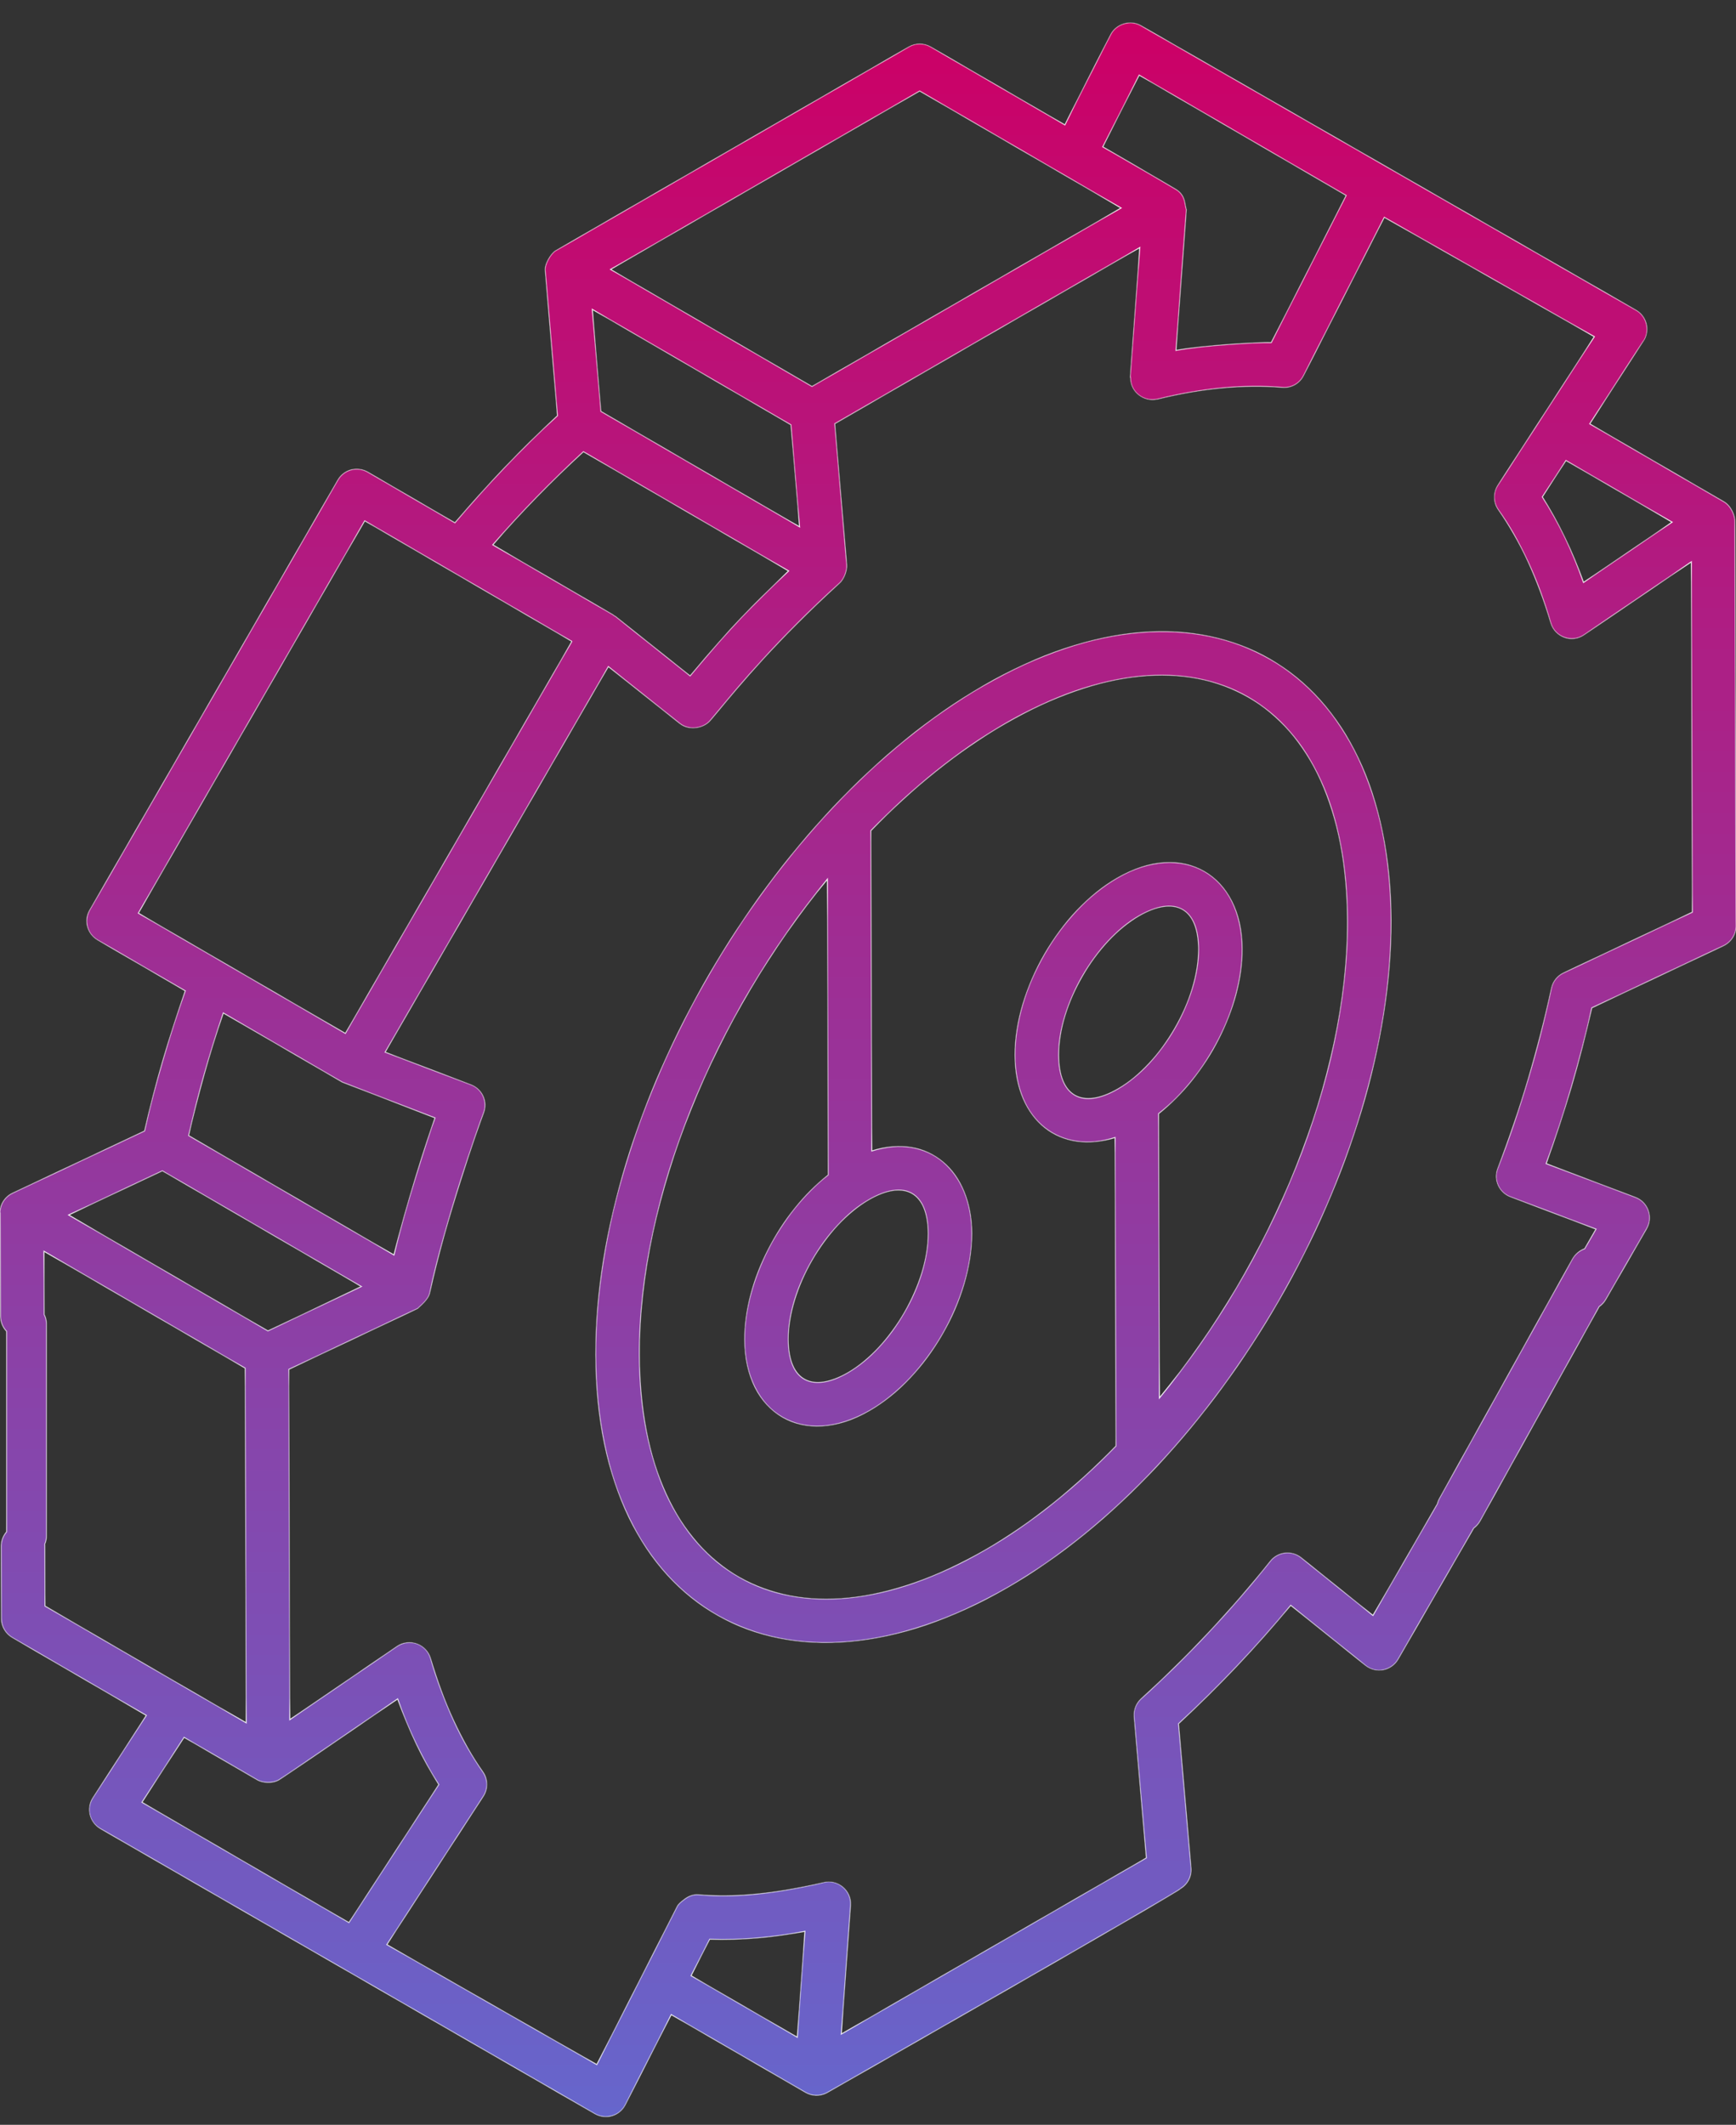
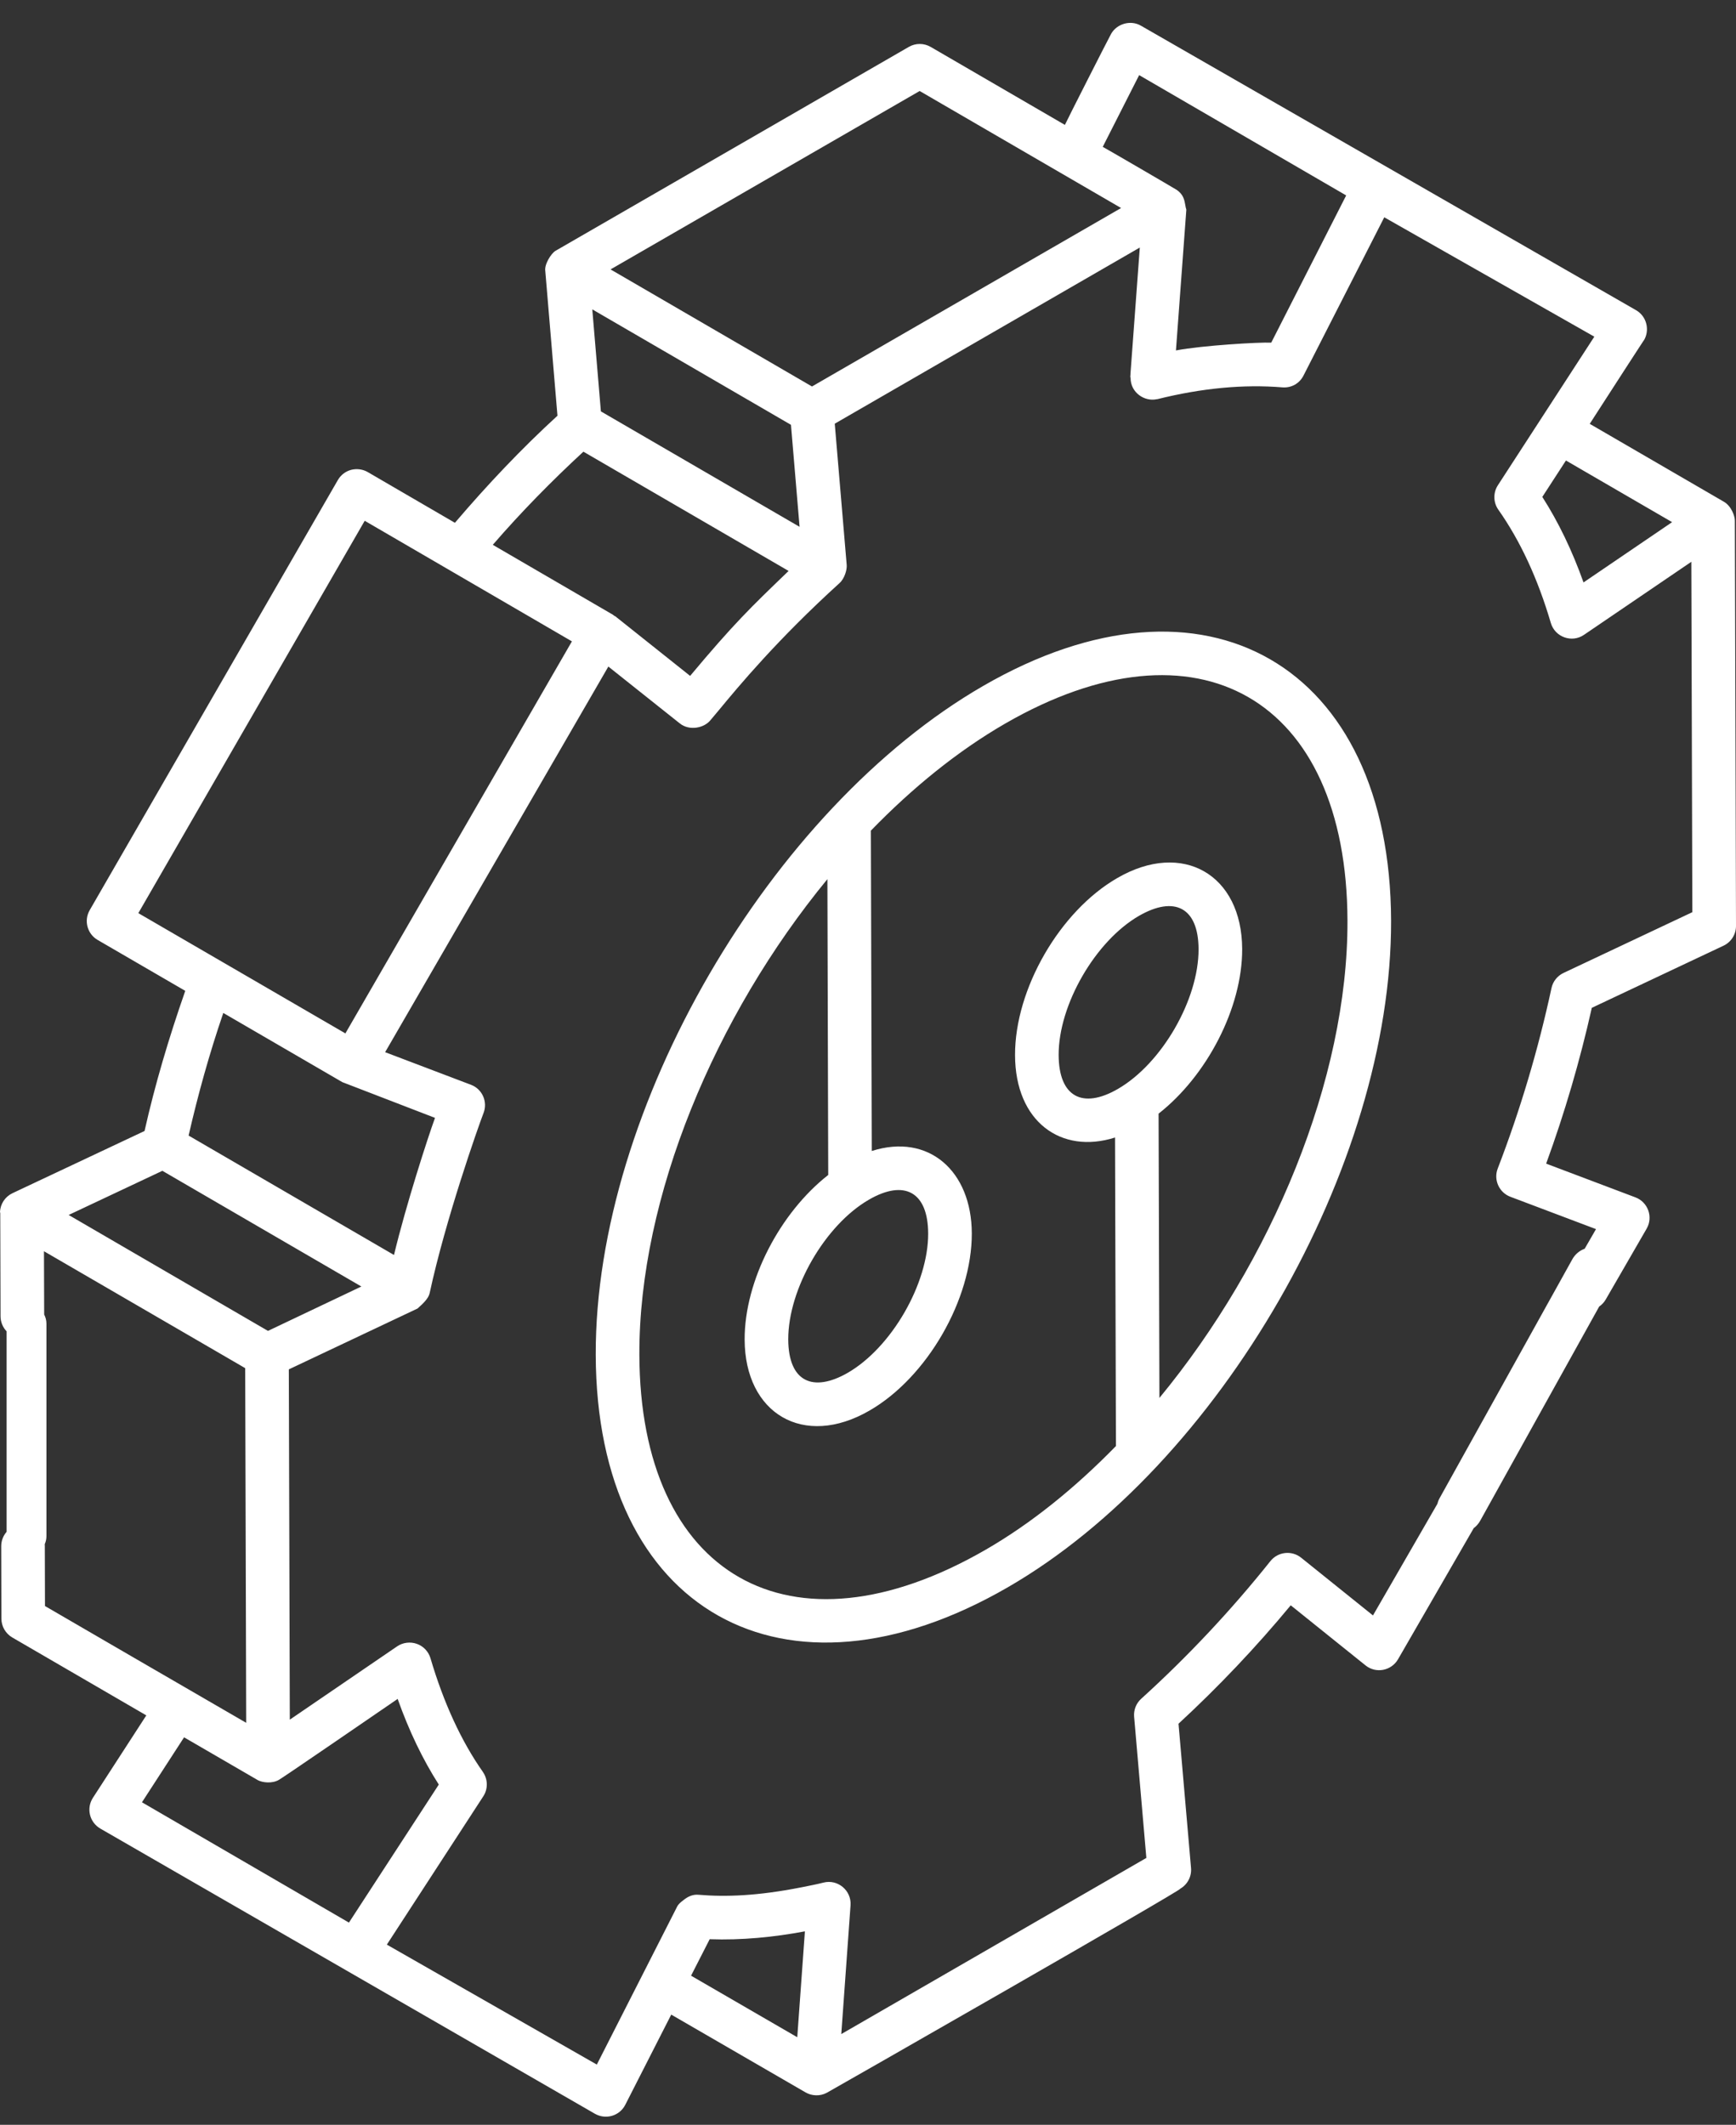
<svg xmlns="http://www.w3.org/2000/svg" width="67" height="82" viewBox="0 0 67 82" fill="none">
  <rect x="0" y="0" width="67" height="82" fill="#333333" stroke="none" />
  <mask id="path-1-inside-1_2128_14465" fill="white">
-     <path fill-rule="evenodd" clip-rule="evenodd" d="M3.23483e-05 46.773C0.013 46.46 0.199 46.181 0.483 46.047L5.579 43.647C5.98 41.858 6.519 40.045 7.15 38.239L3.768 36.274C3.367 36.04 3.23 35.526 3.462 35.125L13.04 18.525C13.152 18.331 13.337 18.189 13.553 18.132C13.772 18.078 14.001 18.107 14.194 18.219L17.557 20.176C18.803 18.714 20.122 17.319 21.515 16.044L21.046 10.466C21.001 10.207 21.265 9.79 21.434 9.683C24.037 8.182 27.995 5.897 31.231 4.029L31.245 4.021L31.258 4.013L35.075 1.81C35.335 1.659 35.657 1.659 35.918 1.81L41.099 4.82C41.172 4.653 42.794 1.462 42.885 1.302C43.107 0.916 43.634 0.761 44.031 0.99L63.146 11.973C63.559 12.213 63.673 12.739 63.454 13.121C63.538 12.974 62.003 15.353 61.504 16.126L61.504 16.127L61.504 16.127L61.355 16.357L66.532 19.363C66.824 19.533 66.955 19.916 66.956 20.092L67 35.734C67.001 36.06 66.813 36.358 66.517 36.497L61.435 38.894C60.978 40.935 60.387 42.952 59.673 44.907L63.119 46.209C63.604 46.392 63.81 46.968 63.551 47.417L61.973 50.149C61.908 50.262 61.821 50.353 61.72 50.422L57.127 58.689C57.063 58.805 56.977 58.9 56.878 58.974L53.956 64.035C53.699 64.478 53.105 64.597 52.7 64.27L49.815 61.952C48.473 63.573 47.019 65.105 45.484 66.522L45.967 72.089C45.996 72.415 45.832 72.727 45.55 72.89C45.719 72.883 32.077 80.676 31.907 80.766C31.643 80.907 31.322 80.885 31.092 80.751L25.906 77.748L24.133 81.227C23.913 81.66 23.382 81.812 22.965 81.577L3.869 70.567C3.67 70.45 3.526 70.257 3.473 70.034C3.42 69.81 3.46 69.574 3.586 69.381L5.647 66.2L0.473 63.193C0.215 63.042 0.055 62.766 0.054 62.467L0.047 59.672C0.047 59.459 0.125 59.265 0.255 59.116L0.255 51.379C0.111 51.228 0.022 51.024 0.021 50.799L0.01 46.825C0.01 46.824 0.01 46.824 0.011 46.823C0.011 46.822 0.011 46.821 0.011 46.82C0.011 46.812 0.008 46.805 0.006 46.797L0.006 46.797C0.003 46.789 -0 46.781 3.23483e-05 46.773ZM1.705 50.73C1.76 50.836 1.792 50.957 1.792 51.085L1.792 59.281C1.792 59.392 1.769 59.496 1.727 59.591C1.729 59.617 1.73 59.642 1.73 59.668L1.736 61.98C3.507 63.008 4.39 63.522 5.092 63.93C6.157 64.55 6.803 64.925 9.502 66.487L9.463 52.8L9.287 52.697L1.697 48.288L1.705 50.73ZM61.597 47.434L61.16 48.191C60.964 48.262 60.792 48.402 60.683 48.598L55.56 57.819C55.52 57.89 55.492 57.964 55.473 58.04L52.989 62.343L50.217 60.115C49.856 59.825 49.325 59.88 49.032 60.245C47.513 62.149 45.834 63.936 44.044 65.559C43.849 65.735 43.748 65.993 43.771 66.254L44.243 71.701L32.469 78.499L32.826 73.531C32.868 72.956 32.331 72.513 31.783 72.653C31.523 72.718 31.269 72.768 31.015 72.819L31.014 72.819L30.9 72.841C29.245 73.166 28.019 73.212 26.96 73.123C26.74 73.102 26.548 73.192 26.385 73.324L26.37 73.336L26.37 73.336C26.279 73.405 26.188 73.475 26.134 73.58L23.034 79.676L14.93 75.047L18.652 69.324C18.84 69.036 18.832 68.661 18.634 68.38L18.634 68.378C17.803 67.195 17.123 65.72 16.614 63.994C16.537 63.736 16.343 63.53 16.089 63.44C15.835 63.349 15.546 63.386 15.326 63.537L11.185 66.365L11.147 52.847L16.116 50.498L16.146 50.47L16.146 50.47C16.313 50.319 16.537 50.116 16.582 49.906C17.192 47.074 18.454 43.489 18.662 42.953C18.829 42.521 18.616 42.029 18.177 41.864L14.864 40.606L23.479 25.724L26.235 27.917C26.235 27.918 26.237 27.918 26.238 27.919C26.239 27.919 26.24 27.919 26.24 27.92L26.243 27.922C26.602 28.209 27.166 28.102 27.415 27.799C27.5 27.701 27.614 27.564 27.759 27.389L27.759 27.389C28.49 26.505 29.995 24.686 32.406 22.498C32.593 22.328 32.694 21.988 32.678 21.805L32.217 16.351L43.99 9.553C43.855 11.384 43.768 12.555 43.713 13.301L43.713 13.301C43.631 14.407 43.618 14.577 43.621 14.578C43.622 14.578 43.623 14.572 43.625 14.566L43.625 14.566C43.628 14.547 43.634 14.521 43.634 14.587C43.633 15.148 44.169 15.512 44.651 15.405C44.653 15.404 44.656 15.404 44.658 15.405C44.661 15.405 44.663 15.405 44.666 15.405C46.389 14.975 48.007 14.827 49.487 14.949C49.836 14.98 50.154 14.8 50.309 14.492L53.425 8.386L61.532 12.993L57.81 18.727C57.623 19.016 57.63 19.39 57.828 19.671C58.671 20.866 59.353 22.337 59.853 24.041C60.017 24.596 60.673 24.818 61.134 24.499L65.276 21.681L65.315 35.203L60.343 37.548C60.106 37.66 59.934 37.875 59.879 38.132C59.368 40.504 58.67 42.847 57.804 45.096C57.636 45.531 57.856 46.021 58.292 46.186L61.597 47.434ZM31.065 74.534C29.883 74.758 28.611 74.883 27.39 74.838L26.671 76.246L30.77 78.621L31.065 74.534ZM61.115 22.477L64.534 20.151L60.437 17.772L59.525 19.177C60.147 20.148 60.679 21.252 61.115 22.477ZM13.947 49.649L6.267 45.184L2.65 46.888L10.342 51.362L13.947 49.649ZM7.134 67.064C7.154 67.076 7.167 67.083 7.104 67.047L5.479 69.554L13.467 74.197L16.935 68.87C16.316 67.903 15.784 66.795 15.347 65.564L15.217 65.654C14.472 66.165 10.976 68.565 10.768 68.686C10.494 68.846 10.124 68.791 9.955 68.702C6.906 66.931 7.057 67.02 7.132 67.063L7.133 67.064L7.134 67.064ZM22.859 11.939L23.191 15.876L30.859 20.331L30.527 16.395L22.859 11.939ZM51.955 7.542L43.965 2.899L42.56 5.667C42.718 5.751 45.235 7.216 45.394 7.316C45.673 7.491 45.713 7.723 45.746 7.914C45.757 7.979 45.767 8.04 45.786 8.092L45.385 13.524C46.424 13.328 48.591 13.203 49.063 13.223L51.955 7.542ZM43.268 8.028L35.494 3.512L23.564 10.397L31.338 14.915L43.268 8.028ZM30.436 22.034L22.516 17.431C21.298 18.556 20.121 19.752 19.019 21.026L23.654 23.723L23.705 23.763C23.711 23.768 23.718 23.77 23.725 23.773C23.733 23.776 23.741 23.779 23.747 23.784L26.635 26.084C28.318 24.072 28.976 23.439 30.367 22.1L30.367 22.1L30.436 22.034ZM22.073 24.752C22.252 24.856 15.487 20.919 14.076 20.098L5.339 35.24L13.33 39.881L22.073 24.752ZM16.789 43.141L13.212 41.762L8.618 39.092C8.076 40.673 7.638 42.257 7.279 43.824L15.206 48.432C15.674 46.485 16.51 43.904 16.789 43.141ZM22.992 52.286C22.965 42.772 29.741 31.206 37.951 26.468C46.512 21.523 53.659 25.657 53.688 35.533C53.714 44.993 47.075 56.536 38.888 61.261C30.267 66.241 23.02 62.176 22.992 52.286ZM35.822 47.605C35.817 45.999 34.906 45.505 33.537 46.297C31.843 47.275 30.417 49.744 30.422 51.691C30.428 53.333 31.38 53.748 32.718 52.98C34.407 52.003 35.828 49.542 35.822 47.605ZM40.858 40.715C40.863 42.32 41.771 42.818 43.143 42.025C44.837 41.047 46.264 38.578 46.258 36.631C46.252 35.011 45.321 34.562 43.962 35.342C42.273 36.317 40.852 38.779 40.858 40.715ZM44.747 53.949C49.083 48.691 52.021 41.653 52.005 35.536C51.981 26.938 46.21 23.644 38.793 27.925C36.962 28.982 35.217 30.402 33.611 32.056L33.646 44.419C35.843 43.72 37.499 45.193 37.506 47.599C37.513 50.15 35.78 53.154 33.56 54.436C31.012 55.911 28.747 54.551 28.739 51.696C28.732 49.425 30.102 46.804 31.965 45.344L31.933 33.928C27.594 39.203 24.658 46.206 24.676 52.282C24.7 60.778 30.472 64.178 38.046 59.804C39.819 58.78 41.508 57.406 43.069 55.806L43.034 43.899C40.959 44.559 39.182 43.294 39.175 40.72C39.167 38.169 40.9 35.166 43.12 33.886C45.644 32.421 47.933 33.752 47.941 36.626C47.948 38.897 46.578 41.518 44.715 42.978L44.747 53.949Z" />
-   </mask>
+     </mask>
  <path fill-rule="evenodd" clip-rule="evenodd" d="M3.23483e-05 46.773C0.013 46.46 0.199 46.181 0.483 46.047L5.579 43.647C5.98 41.858 6.519 40.045 7.15 38.239L3.768 36.274C3.367 36.04 3.23 35.526 3.462 35.125L13.04 18.525C13.152 18.331 13.337 18.189 13.553 18.132C13.772 18.078 14.001 18.107 14.194 18.219L17.557 20.176C18.803 18.714 20.122 17.319 21.515 16.044L21.046 10.466C21.001 10.207 21.265 9.79 21.434 9.683C24.037 8.182 27.995 5.897 31.231 4.029L31.245 4.021L31.258 4.013L35.075 1.81C35.335 1.659 35.657 1.659 35.918 1.81L41.099 4.82C41.172 4.653 42.794 1.462 42.885 1.302C43.107 0.916 43.634 0.761 44.031 0.99L63.146 11.973C63.559 12.213 63.673 12.739 63.454 13.121C63.538 12.974 62.003 15.353 61.504 16.126L61.504 16.127L61.504 16.127L61.355 16.357L66.532 19.363C66.824 19.533 66.955 19.916 66.956 20.092L67 35.734C67.001 36.06 66.813 36.358 66.517 36.497L61.435 38.894C60.978 40.935 60.387 42.952 59.673 44.907L63.119 46.209C63.604 46.392 63.81 46.968 63.551 47.417L61.973 50.149C61.908 50.262 61.821 50.353 61.72 50.422L57.127 58.689C57.063 58.805 56.977 58.9 56.878 58.974L53.956 64.035C53.699 64.478 53.105 64.597 52.7 64.27L49.815 61.952C48.473 63.573 47.019 65.105 45.484 66.522L45.967 72.089C45.996 72.415 45.832 72.727 45.55 72.89C45.719 72.883 32.077 80.676 31.907 80.766C31.643 80.907 31.322 80.885 31.092 80.751L25.906 77.748L24.133 81.227C23.913 81.66 23.382 81.812 22.965 81.577L3.869 70.567C3.67 70.45 3.526 70.257 3.473 70.034C3.42 69.81 3.46 69.574 3.586 69.381L5.647 66.2L0.473 63.193C0.215 63.042 0.055 62.766 0.054 62.467L0.047 59.672C0.047 59.459 0.125 59.265 0.255 59.116L0.255 51.379C0.111 51.228 0.022 51.024 0.021 50.799L0.01 46.825C0.01 46.824 0.01 46.824 0.011 46.823C0.011 46.822 0.011 46.821 0.011 46.82C0.011 46.812 0.008 46.805 0.006 46.797L0.006 46.797C0.003 46.789 -0 46.781 3.23483e-05 46.773ZM1.705 50.73C1.76 50.836 1.792 50.957 1.792 51.085L1.792 59.281C1.792 59.392 1.769 59.496 1.727 59.591C1.729 59.617 1.73 59.642 1.73 59.668L1.736 61.98C3.507 63.008 4.39 63.522 5.092 63.93C6.157 64.55 6.803 64.925 9.502 66.487L9.463 52.8L9.287 52.697L1.697 48.288L1.705 50.73ZM61.597 47.434L61.16 48.191C60.964 48.262 60.792 48.402 60.683 48.598L55.56 57.819C55.52 57.89 55.492 57.964 55.473 58.04L52.989 62.343L50.217 60.115C49.856 59.825 49.325 59.88 49.032 60.245C47.513 62.149 45.834 63.936 44.044 65.559C43.849 65.735 43.748 65.993 43.771 66.254L44.243 71.701L32.469 78.499L32.826 73.531C32.868 72.956 32.331 72.513 31.783 72.653C31.523 72.718 31.269 72.768 31.015 72.819L31.014 72.819L30.9 72.841C29.245 73.166 28.019 73.212 26.96 73.123C26.74 73.102 26.548 73.192 26.385 73.324L26.37 73.336L26.37 73.336C26.279 73.405 26.188 73.475 26.134 73.58L23.034 79.676L14.93 75.047L18.652 69.324C18.84 69.036 18.832 68.661 18.634 68.38L18.634 68.378C17.803 67.195 17.123 65.72 16.614 63.994C16.537 63.736 16.343 63.53 16.089 63.44C15.835 63.349 15.546 63.386 15.326 63.537L11.185 66.365L11.147 52.847L16.116 50.498L16.146 50.47L16.146 50.47C16.313 50.319 16.537 50.116 16.582 49.906C17.192 47.074 18.454 43.489 18.662 42.953C18.829 42.521 18.616 42.029 18.177 41.864L14.864 40.606L23.479 25.724L26.235 27.917C26.235 27.918 26.237 27.918 26.238 27.919C26.239 27.919 26.24 27.919 26.24 27.92L26.243 27.922C26.602 28.209 27.166 28.102 27.415 27.799C27.5 27.701 27.614 27.564 27.759 27.389L27.759 27.389C28.49 26.505 29.995 24.686 32.406 22.498C32.593 22.328 32.694 21.988 32.678 21.805L32.217 16.351L43.99 9.553C43.855 11.384 43.768 12.555 43.713 13.301L43.713 13.301C43.631 14.407 43.618 14.577 43.621 14.578C43.622 14.578 43.623 14.572 43.625 14.566L43.625 14.566C43.628 14.547 43.634 14.521 43.634 14.587C43.633 15.148 44.169 15.512 44.651 15.405C44.653 15.404 44.656 15.404 44.658 15.405C44.661 15.405 44.663 15.405 44.666 15.405C46.389 14.975 48.007 14.827 49.487 14.949C49.836 14.98 50.154 14.8 50.309 14.492L53.425 8.386L61.532 12.993L57.81 18.727C57.623 19.016 57.63 19.39 57.828 19.671C58.671 20.866 59.353 22.337 59.853 24.041C60.017 24.596 60.673 24.818 61.134 24.499L65.276 21.681L65.315 35.203L60.343 37.548C60.106 37.66 59.934 37.875 59.879 38.132C59.368 40.504 58.67 42.847 57.804 45.096C57.636 45.531 57.856 46.021 58.292 46.186L61.597 47.434ZM31.065 74.534C29.883 74.758 28.611 74.883 27.39 74.838L26.671 76.246L30.77 78.621L31.065 74.534ZM61.115 22.477L64.534 20.151L60.437 17.772L59.525 19.177C60.147 20.148 60.679 21.252 61.115 22.477ZM13.947 49.649L6.267 45.184L2.65 46.888L10.342 51.362L13.947 49.649ZM7.134 67.064C7.154 67.076 7.167 67.083 7.104 67.047L5.479 69.554L13.467 74.197L16.935 68.87C16.316 67.903 15.784 66.795 15.347 65.564L15.217 65.654C14.472 66.165 10.976 68.565 10.768 68.686C10.494 68.846 10.124 68.791 9.955 68.702C6.906 66.931 7.057 67.02 7.132 67.063L7.133 67.064L7.134 67.064ZM22.859 11.939L23.191 15.876L30.859 20.331L30.527 16.395L22.859 11.939ZM51.955 7.542L43.965 2.899L42.56 5.667C42.718 5.751 45.235 7.216 45.394 7.316C45.673 7.491 45.713 7.723 45.746 7.914C45.757 7.979 45.767 8.04 45.786 8.092L45.385 13.524C46.424 13.328 48.591 13.203 49.063 13.223L51.955 7.542ZM43.268 8.028L35.494 3.512L23.564 10.397L31.338 14.915L43.268 8.028ZM30.436 22.034L22.516 17.431C21.298 18.556 20.121 19.752 19.019 21.026L23.654 23.723L23.705 23.763C23.711 23.768 23.718 23.77 23.725 23.773C23.733 23.776 23.741 23.779 23.747 23.784L26.635 26.084C28.318 24.072 28.976 23.439 30.367 22.1L30.367 22.1L30.436 22.034ZM22.073 24.752C22.252 24.856 15.487 20.919 14.076 20.098L5.339 35.24L13.33 39.881L22.073 24.752ZM16.789 43.141L13.212 41.762L8.618 39.092C8.076 40.673 7.638 42.257 7.279 43.824L15.206 48.432C15.674 46.485 16.51 43.904 16.789 43.141ZM22.992 52.286C22.965 42.772 29.741 31.206 37.951 26.468C46.512 21.523 53.659 25.657 53.688 35.533C53.714 44.993 47.075 56.536 38.888 61.261C30.267 66.241 23.02 62.176 22.992 52.286ZM35.822 47.605C35.817 45.999 34.906 45.505 33.537 46.297C31.843 47.275 30.417 49.744 30.422 51.691C30.428 53.333 31.38 53.748 32.718 52.98C34.407 52.003 35.828 49.542 35.822 47.605ZM40.858 40.715C40.863 42.32 41.771 42.818 43.143 42.025C44.837 41.047 46.264 38.578 46.258 36.631C46.252 35.011 45.321 34.562 43.962 35.342C42.273 36.317 40.852 38.779 40.858 40.715ZM44.747 53.949C49.083 48.691 52.021 41.653 52.005 35.536C51.981 26.938 46.21 23.644 38.793 27.925C36.962 28.982 35.217 30.402 33.611 32.056L33.646 44.419C35.843 43.72 37.499 45.193 37.506 47.599C37.513 50.15 35.78 53.154 33.56 54.436C31.012 55.911 28.747 54.551 28.739 51.696C28.732 49.425 30.102 46.804 31.965 45.344L31.933 33.928C27.594 39.203 24.658 46.206 24.676 52.282C24.7 60.778 30.472 64.178 38.046 59.804C39.819 58.78 41.508 57.406 43.069 55.806L43.034 43.899C40.959 44.559 39.182 43.294 39.175 40.72C39.167 38.169 40.9 35.166 43.12 33.886C45.644 32.421 47.933 33.752 47.941 36.626C47.948 38.897 46.578 41.518 44.715 42.978L44.747 53.949Z" fill="white" />
-   <path fill-rule="evenodd" clip-rule="evenodd" d="M3.23483e-05 46.773C0.013 46.46 0.199 46.181 0.483 46.047L5.579 43.647C5.98 41.858 6.519 40.045 7.15 38.239L3.768 36.274C3.367 36.04 3.23 35.526 3.462 35.125L13.04 18.525C13.152 18.331 13.337 18.189 13.553 18.132C13.772 18.078 14.001 18.107 14.194 18.219L17.557 20.176C18.803 18.714 20.122 17.319 21.515 16.044L21.046 10.466C21.001 10.207 21.265 9.79 21.434 9.683C24.037 8.182 27.995 5.897 31.231 4.029L31.245 4.021L31.258 4.013L35.075 1.81C35.335 1.659 35.657 1.659 35.918 1.81L41.099 4.82C41.172 4.653 42.794 1.462 42.885 1.302C43.107 0.916 43.634 0.761 44.031 0.99L63.146 11.973C63.559 12.213 63.673 12.739 63.454 13.121C63.538 12.974 62.003 15.353 61.504 16.126L61.504 16.127L61.504 16.127L61.355 16.357L66.532 19.363C66.824 19.533 66.955 19.916 66.956 20.092L67 35.734C67.001 36.06 66.813 36.358 66.517 36.497L61.435 38.894C60.978 40.935 60.387 42.952 59.673 44.907L63.119 46.209C63.604 46.392 63.81 46.968 63.551 47.417L61.973 50.149C61.908 50.262 61.821 50.353 61.72 50.422L57.127 58.689C57.063 58.805 56.977 58.9 56.878 58.974L53.956 64.035C53.699 64.478 53.105 64.597 52.7 64.27L49.815 61.952C48.473 63.573 47.019 65.105 45.484 66.522L45.967 72.089C45.996 72.415 45.832 72.727 45.55 72.89C45.719 72.883 32.077 80.676 31.907 80.766C31.643 80.907 31.322 80.885 31.092 80.751L25.906 77.748L24.133 81.227C23.913 81.66 23.382 81.812 22.965 81.577L3.869 70.567C3.67 70.45 3.526 70.257 3.473 70.034C3.42 69.81 3.46 69.574 3.586 69.381L5.647 66.2L0.473 63.193C0.215 63.042 0.055 62.766 0.054 62.467L0.047 59.672C0.047 59.459 0.125 59.265 0.255 59.116L0.255 51.379C0.111 51.228 0.022 51.024 0.021 50.799L0.01 46.825C0.01 46.824 0.01 46.824 0.011 46.823C0.011 46.822 0.011 46.821 0.011 46.82C0.011 46.812 0.008 46.805 0.006 46.797L0.006 46.797C0.003 46.789 -0 46.781 3.23483e-05 46.773ZM1.705 50.73C1.76 50.836 1.792 50.957 1.792 51.085L1.792 59.281C1.792 59.392 1.769 59.496 1.727 59.591C1.729 59.617 1.73 59.642 1.73 59.668L1.736 61.98C3.507 63.008 4.39 63.522 5.092 63.93C6.157 64.55 6.803 64.925 9.502 66.487L9.463 52.8L9.287 52.697L1.697 48.288L1.705 50.73ZM61.597 47.434L61.16 48.191C60.964 48.262 60.792 48.402 60.683 48.598L55.56 57.819C55.52 57.89 55.492 57.964 55.473 58.04L52.989 62.343L50.217 60.115C49.856 59.825 49.325 59.88 49.032 60.245C47.513 62.149 45.834 63.936 44.044 65.559C43.849 65.735 43.748 65.993 43.771 66.254L44.243 71.701L32.469 78.499L32.826 73.531C32.868 72.956 32.331 72.513 31.783 72.653C31.523 72.718 31.269 72.768 31.015 72.819L31.014 72.819L30.9 72.841C29.245 73.166 28.019 73.212 26.96 73.123C26.74 73.102 26.548 73.192 26.385 73.324L26.37 73.336L26.37 73.336C26.279 73.405 26.188 73.475 26.134 73.58L23.034 79.676L14.93 75.047L18.652 69.324C18.84 69.036 18.832 68.661 18.634 68.38L18.634 68.378C17.803 67.195 17.123 65.72 16.614 63.994C16.537 63.736 16.343 63.53 16.089 63.44C15.835 63.349 15.546 63.386 15.326 63.537L11.185 66.365L11.147 52.847L16.116 50.498L16.146 50.47L16.146 50.47C16.313 50.319 16.537 50.116 16.582 49.906C17.192 47.074 18.454 43.489 18.662 42.953C18.829 42.521 18.616 42.029 18.177 41.864L14.864 40.606L23.479 25.724L26.235 27.917C26.235 27.918 26.237 27.918 26.238 27.919C26.239 27.919 26.24 27.919 26.24 27.92L26.243 27.922C26.602 28.209 27.166 28.102 27.415 27.799C27.5 27.701 27.614 27.564 27.759 27.389L27.759 27.389C28.49 26.505 29.995 24.686 32.406 22.498C32.593 22.328 32.694 21.988 32.678 21.805L32.217 16.351L43.99 9.553C43.855 11.384 43.768 12.555 43.713 13.301L43.713 13.301C43.631 14.407 43.618 14.577 43.621 14.578C43.622 14.578 43.623 14.572 43.625 14.566L43.625 14.566C43.628 14.547 43.634 14.521 43.634 14.587C43.633 15.148 44.169 15.512 44.651 15.405C44.653 15.404 44.656 15.404 44.658 15.405C44.661 15.405 44.663 15.405 44.666 15.405C46.389 14.975 48.007 14.827 49.487 14.949C49.836 14.98 50.154 14.8 50.309 14.492L53.425 8.386L61.532 12.993L57.81 18.727C57.623 19.016 57.63 19.39 57.828 19.671C58.671 20.866 59.353 22.337 59.853 24.041C60.017 24.596 60.673 24.818 61.134 24.499L65.276 21.681L65.315 35.203L60.343 37.548C60.106 37.66 59.934 37.875 59.879 38.132C59.368 40.504 58.67 42.847 57.804 45.096C57.636 45.531 57.856 46.021 58.292 46.186L61.597 47.434ZM31.065 74.534C29.883 74.758 28.611 74.883 27.39 74.838L26.671 76.246L30.77 78.621L31.065 74.534ZM61.115 22.477L64.534 20.151L60.437 17.772L59.525 19.177C60.147 20.148 60.679 21.252 61.115 22.477ZM13.947 49.649L6.267 45.184L2.65 46.888L10.342 51.362L13.947 49.649ZM7.134 67.064C7.154 67.076 7.167 67.083 7.104 67.047L5.479 69.554L13.467 74.197L16.935 68.87C16.316 67.903 15.784 66.795 15.347 65.564L15.217 65.654C14.472 66.165 10.976 68.565 10.768 68.686C10.494 68.846 10.124 68.791 9.955 68.702C6.906 66.931 7.057 67.02 7.132 67.063L7.133 67.064L7.134 67.064ZM22.859 11.939L23.191 15.876L30.859 20.331L30.527 16.395L22.859 11.939ZM51.955 7.542L43.965 2.899L42.56 5.667C42.718 5.751 45.235 7.216 45.394 7.316C45.673 7.491 45.713 7.723 45.746 7.914C45.757 7.979 45.767 8.04 45.786 8.092L45.385 13.524C46.424 13.328 48.591 13.203 49.063 13.223L51.955 7.542ZM43.268 8.028L35.494 3.512L23.564 10.397L31.338 14.915L43.268 8.028ZM30.436 22.034L22.516 17.431C21.298 18.556 20.121 19.752 19.019 21.026L23.654 23.723L23.705 23.763C23.711 23.768 23.718 23.77 23.725 23.773C23.733 23.776 23.741 23.779 23.747 23.784L26.635 26.084C28.318 24.072 28.976 23.439 30.367 22.1L30.367 22.1L30.436 22.034ZM22.073 24.752C22.252 24.856 15.487 20.919 14.076 20.098L5.339 35.24L13.33 39.881L22.073 24.752ZM16.789 43.141L13.212 41.762L8.618 39.092C8.076 40.673 7.638 42.257 7.279 43.824L15.206 48.432C15.674 46.485 16.51 43.904 16.789 43.141ZM22.992 52.286C22.965 42.772 29.741 31.206 37.951 26.468C46.512 21.523 53.659 25.657 53.688 35.533C53.714 44.993 47.075 56.536 38.888 61.261C30.267 66.241 23.02 62.176 22.992 52.286ZM35.822 47.605C35.817 45.999 34.906 45.505 33.537 46.297C31.843 47.275 30.417 49.744 30.422 51.691C30.428 53.333 31.38 53.748 32.718 52.98C34.407 52.003 35.828 49.542 35.822 47.605ZM40.858 40.715C40.863 42.32 41.771 42.818 43.143 42.025C44.837 41.047 46.264 38.578 46.258 36.631C46.252 35.011 45.321 34.562 43.962 35.342C42.273 36.317 40.852 38.779 40.858 40.715ZM44.747 53.949C49.083 48.691 52.021 41.653 52.005 35.536C51.981 26.938 46.21 23.644 38.793 27.925C36.962 28.982 35.217 30.402 33.611 32.056L33.646 44.419C35.843 43.72 37.499 45.193 37.506 47.599C37.513 50.15 35.78 53.154 33.56 54.436C31.012 55.911 28.747 54.551 28.739 51.696C28.732 49.425 30.102 46.804 31.965 45.344L31.933 33.928C27.594 39.203 24.658 46.206 24.676 52.282C24.7 60.778 30.472 64.178 38.046 59.804C39.819 58.78 41.508 57.406 43.069 55.806L43.034 43.899C40.959 44.559 39.182 43.294 39.175 40.72C39.167 38.169 40.9 35.166 43.12 33.886C45.644 32.421 47.933 33.752 47.941 36.626C47.948 38.897 46.578 41.518 44.715 42.978L44.747 53.949Z" fill="url(#paint0_linear_2128_14465)" />
-   <path d="M0.483 46.047L0.491 46.066L0.491 46.066L0.483 46.047ZM3.23483e-05 46.773L0.02 46.773L0.02 46.773L3.23483e-05 46.773ZM5.579 43.647L5.588 43.665L5.596 43.661L5.599 43.652L5.579 43.647ZM7.15 38.239L7.169 38.245L7.174 38.23L7.16 38.221L7.15 38.239ZM3.768 36.274L3.758 36.291L3.758 36.291L3.768 36.274ZM3.462 35.125L3.479 35.135L3.479 35.135L3.462 35.125ZM13.04 18.525L13.058 18.535L13.058 18.535L13.04 18.525ZM13.553 18.132L13.549 18.113L13.548 18.113L13.553 18.132ZM14.194 18.219L14.204 18.202L14.204 18.202L14.194 18.219ZM17.557 20.176L17.547 20.193L17.561 20.201L17.572 20.189L17.557 20.176ZM21.515 16.044L21.529 16.059L21.536 16.052L21.535 16.042L21.515 16.044ZM21.046 10.466L21.066 10.464L21.066 10.462L21.046 10.466ZM21.434 9.683L21.424 9.666L21.423 9.666L21.434 9.683ZM31.231 4.029L31.221 4.011V4.011L31.231 4.029ZM31.245 4.021L31.255 4.038L31.255 4.038L31.245 4.021ZM31.258 4.013L31.248 3.996L31.248 3.996L31.258 4.013ZM35.075 1.81L35.085 1.827L35.085 1.827L35.075 1.81ZM35.918 1.81L35.928 1.793L35.928 1.793L35.918 1.81ZM41.099 4.82L41.089 4.838L41.109 4.849L41.118 4.828L41.099 4.82ZM42.885 1.302L42.868 1.292V1.292L42.885 1.302ZM44.031 0.99L44.021 1.007L44.021 1.007L44.031 0.99ZM63.146 11.973L63.157 11.956L63.156 11.956L63.146 11.973ZM63.454 13.121L63.437 13.111L63.471 13.131L63.454 13.121ZM61.504 16.126L61.487 16.115L61.487 16.115L61.504 16.126ZM61.504 16.127L61.487 16.116L61.487 16.116L61.504 16.127ZM61.504 16.127L61.52 16.138L61.52 16.138L61.504 16.127ZM61.355 16.357L61.338 16.346L61.327 16.364L61.345 16.375L61.355 16.357ZM66.532 19.363L66.542 19.346L66.542 19.346L66.532 19.363ZM66.956 20.092L66.976 20.091V20.091L66.956 20.092ZM67 35.734L67.02 35.734V35.734L67 35.734ZM66.517 36.497L66.526 36.516L66.526 36.515L66.517 36.497ZM61.435 38.894L61.426 38.876L61.418 38.88L61.415 38.89L61.435 38.894ZM59.673 44.907L59.655 44.9L59.648 44.918L59.666 44.925L59.673 44.907ZM63.119 46.209L63.112 46.227L63.112 46.227L63.119 46.209ZM63.551 47.417L63.568 47.427V47.427L63.551 47.417ZM61.973 50.149L61.991 50.159L61.991 50.159L61.973 50.149ZM61.72 50.422L61.708 50.404L61.703 50.413L61.72 50.422ZM57.127 58.689L57.145 58.699L57.127 58.689ZM56.878 58.974L56.865 58.956L56.861 58.964L56.878 58.974ZM53.956 64.035L53.974 64.045L53.974 64.045L53.956 64.035ZM52.7 64.27L52.713 64.254L52.713 64.254L52.7 64.27ZM49.815 61.952L49.828 61.936L49.812 61.924L49.8 61.939L49.815 61.952ZM45.484 66.522L45.47 66.508L45.463 66.514L45.464 66.524L45.484 66.522ZM45.967 72.089L45.947 72.091V72.091L45.967 72.089ZM45.55 72.89L45.539 72.872L45.55 72.91L45.55 72.89ZM31.907 80.766L31.898 80.749L31.907 80.766ZM31.092 80.751L31.102 80.734L31.102 80.734L31.092 80.751ZM25.906 77.748L25.916 77.731L25.898 77.721L25.888 77.739L25.906 77.748ZM24.133 81.227L24.115 81.217L24.115 81.217L24.133 81.227ZM22.965 81.577L22.956 81.594L22.956 81.594L22.965 81.577ZM3.869 70.567L3.859 70.584L3.859 70.584L3.869 70.567ZM3.586 69.381L3.602 69.392L3.602 69.392L3.586 69.381ZM5.647 66.2L5.664 66.211L5.676 66.194L5.657 66.183L5.647 66.2ZM0.473 63.193L0.463 63.21L0.463 63.21L0.473 63.193ZM0.054 62.467L0.034 62.467H0.034L0.054 62.467ZM0.047 59.672L0.027 59.672L0.027 59.672L0.047 59.672ZM0.255 59.116L0.275 59.134V59.116H0.255ZM0.255 51.379H0.275V51.371L0.27 51.365L0.255 51.379ZM0.021 50.799L0.001 50.799L0.001 50.799L0.021 50.799ZM0.01 46.825H-0.01L-0.01 46.825L0.01 46.825ZM0.011 46.823L-0.008 46.815L-0.008 46.815L0.011 46.823ZM0.011 46.82H0.031L0.031 46.82L0.011 46.82ZM0.006 46.797L-0.014 46.804L-0.013 46.804L0.006 46.797ZM0.006 46.797L0.025 46.791L0.024 46.791L0.006 46.797ZM1.705 50.73L1.682 50.73L1.687 50.739L1.705 50.73ZM1.792 51.085H1.812H1.792ZM1.792 59.281H1.772H1.792ZM1.727 59.591L1.706 59.582L1.707 59.593L1.727 59.591ZM1.73 59.668L1.71 59.668V59.668L1.73 59.668ZM1.736 61.98L1.716 61.98L1.716 61.991L1.726 61.997L1.736 61.98ZM5.092 63.93L5.102 63.912L5.092 63.93ZM9.502 66.487L9.492 66.504L9.522 66.522L9.522 66.487L9.502 66.487ZM9.463 52.8L9.483 52.8L9.483 52.788L9.473 52.782L9.463 52.8ZM9.287 52.697L9.297 52.68L9.297 52.68L9.287 52.697ZM1.697 48.288L1.708 48.271L1.677 48.254L1.677 48.288L1.697 48.288ZM61.16 48.191L61.169 48.216L61.177 48.201L61.16 48.191ZM61.597 47.434L61.614 47.444L61.626 47.423L61.604 47.415L61.597 47.434ZM60.683 48.598L60.7 48.608L60.683 48.598ZM55.56 57.819L55.578 57.828L55.56 57.819ZM55.473 58.04L55.491 58.05L55.492 58.045L55.473 58.04ZM52.989 62.343L52.976 62.359L52.994 62.373L53.006 62.353L52.989 62.343ZM50.217 60.115L50.204 60.131L50.204 60.131L50.217 60.115ZM49.032 60.245L49.017 60.233L49.017 60.233L49.032 60.245ZM44.044 65.559L44.057 65.574L44.057 65.574L44.044 65.559ZM43.771 66.254L43.791 66.253V66.252L43.771 66.254ZM44.243 71.701L44.253 71.718L44.264 71.712L44.263 71.699L44.243 71.701ZM32.469 78.499L32.449 78.498L32.446 78.535L32.479 78.516L32.469 78.499ZM32.826 73.531L32.806 73.529V73.529L32.826 73.531ZM31.783 72.653L31.788 72.672L31.788 72.672L31.783 72.653ZM31.015 72.819L31.018 72.838L31.018 72.838L31.015 72.819ZM31.014 72.819L31.01 72.799L31.01 72.799L31.014 72.819ZM30.9 72.841L30.903 72.861L30.904 72.861L30.9 72.841ZM26.96 73.123L26.959 73.143L26.959 73.143L26.96 73.123ZM26.385 73.324L26.397 73.34L26.398 73.34L26.385 73.324ZM26.37 73.336L26.358 73.32L26.357 73.321L26.37 73.336ZM26.37 73.336L26.382 73.352L26.383 73.351L26.37 73.336ZM26.134 73.58L26.116 73.571L26.116 73.571L26.134 73.58ZM23.034 79.676L23.024 79.694L23.042 79.704L23.052 79.685L23.034 79.676ZM14.93 75.047L14.913 75.036L14.901 75.053L14.919 75.064L14.93 75.047ZM18.652 69.324L18.635 69.313L18.635 69.313L18.652 69.324ZM18.634 68.38L18.616 68.389L18.618 68.391L18.634 68.38ZM18.634 68.378L18.651 68.369L18.65 68.367L18.634 68.378ZM16.614 63.994L16.633 63.988L16.633 63.988L16.614 63.994ZM16.089 63.44L16.083 63.459H16.083L16.089 63.44ZM15.326 63.537L15.337 63.553L15.337 63.553L15.326 63.537ZM11.185 66.365L11.165 66.365L11.165 66.403L11.197 66.381L11.185 66.365ZM11.147 52.847L11.138 52.829L11.127 52.835L11.127 52.847L11.147 52.847ZM16.116 50.498L16.125 50.517L16.129 50.513L16.116 50.498ZM16.146 50.47L16.16 50.485L16.161 50.484L16.146 50.47ZM16.146 50.47L16.133 50.455L16.132 50.456L16.146 50.47ZM16.582 49.906L16.602 49.91L16.602 49.91L16.582 49.906ZM18.662 42.953L18.681 42.961L18.681 42.961L18.662 42.953ZM18.177 41.864L18.17 41.882L18.17 41.882L18.177 41.864ZM14.864 40.606L14.846 40.596L14.835 40.616L14.857 40.624L14.864 40.606ZM23.479 25.724L23.491 25.708L23.473 25.694L23.461 25.714L23.479 25.724ZM26.235 27.917L26.247 27.902L26.247 27.901L26.235 27.917ZM26.238 27.919L26.245 27.9L26.245 27.9L26.238 27.919ZM26.24 27.92L26.253 27.904L26.253 27.904L26.24 27.92ZM26.243 27.922L26.255 27.907L26.255 27.906L26.243 27.922ZM27.415 27.799L27.4 27.786L27.4 27.786L27.415 27.799ZM27.759 27.389L27.774 27.402L27.774 27.402L27.759 27.389ZM27.759 27.389L27.743 27.376L27.743 27.376L27.759 27.389ZM32.406 22.498L32.392 22.484L32.392 22.484L32.406 22.498ZM32.678 21.805L32.698 21.803V21.803L32.678 21.805ZM32.217 16.351L32.207 16.334L32.196 16.34L32.197 16.353L32.217 16.351ZM43.99 9.553L44.01 9.555L44.013 9.517L43.98 9.536L43.99 9.553ZM43.713 13.301L43.733 13.302L43.733 13.302L43.713 13.301ZM43.713 13.301L43.693 13.3L43.693 13.3L43.713 13.301ZM43.621 14.578L43.623 14.558L43.621 14.578ZM43.625 14.566L43.606 14.559L43.605 14.562L43.625 14.566ZM43.625 14.566L43.644 14.572L43.644 14.57L43.625 14.566ZM43.634 14.587L43.654 14.587V14.587H43.634ZM44.651 15.405L44.646 15.385L44.646 15.385L44.651 15.405ZM44.658 15.405L44.656 15.424L44.658 15.405ZM44.666 15.405L44.67 15.424L44.671 15.424L44.666 15.405ZM49.487 14.949L49.489 14.929L49.489 14.929L49.487 14.949ZM50.309 14.492L50.291 14.483L50.291 14.483L50.309 14.492ZM53.425 8.386L53.435 8.368L53.417 8.358L53.407 8.377L53.425 8.386ZM61.532 12.993L61.549 13.004L61.56 12.986L61.542 12.975L61.532 12.993ZM57.81 18.727L57.793 18.716L57.793 18.716L57.81 18.727ZM57.828 19.671L57.812 19.682L57.812 19.682L57.828 19.671ZM59.853 24.041L59.833 24.046L59.833 24.046L59.853 24.041ZM61.134 24.499L61.123 24.483L61.123 24.483L61.134 24.499ZM65.276 21.681L65.296 21.681L65.296 21.644L65.265 21.665L65.276 21.681ZM65.315 35.203L65.323 35.222L65.335 35.216L65.335 35.203L65.315 35.203ZM60.343 37.548L60.334 37.53L60.334 37.53L60.343 37.548ZM59.879 38.132L59.898 38.136V38.136L59.879 38.132ZM57.804 45.096L57.823 45.103L57.823 45.103L57.804 45.096ZM58.292 46.186L58.3 46.167L58.299 46.167L58.292 46.186ZM27.39 74.838L27.39 74.818L27.378 74.817L27.372 74.829L27.39 74.838ZM31.065 74.534L31.085 74.535L31.087 74.509L31.061 74.514L31.065 74.534ZM26.671 76.246L26.654 76.237L26.645 76.254L26.661 76.264L26.671 76.246ZM30.77 78.621L30.761 78.638L30.788 78.654L30.791 78.622L30.77 78.621ZM64.534 20.151L64.546 20.167L64.572 20.149L64.544 20.133L64.534 20.151ZM61.115 22.477L61.096 22.484L61.105 22.508L61.126 22.494L61.115 22.477ZM60.437 17.772L60.447 17.754L60.431 17.745L60.42 17.761L60.437 17.772ZM59.525 19.177L59.508 19.167L59.501 19.177L59.508 19.188L59.525 19.177ZM6.267 45.184L6.277 45.167L6.268 45.161L6.258 45.166L6.267 45.184ZM13.947 49.649L13.955 49.667L13.99 49.651L13.957 49.632L13.947 49.649ZM2.65 46.888L2.642 46.87L2.607 46.886L2.64 46.905L2.65 46.888ZM10.342 51.362L10.332 51.38L10.341 51.385L10.351 51.38L10.342 51.362ZM7.104 67.047L7.114 67.03L7.098 67.02L7.088 67.036L7.104 67.047ZM7.134 67.064L7.124 67.081L7.124 67.081L7.134 67.064ZM5.479 69.554L5.462 69.543L5.451 69.561L5.469 69.571L5.479 69.554ZM13.467 74.197L13.457 74.214L13.473 74.223L13.484 74.207L13.467 74.197ZM16.935 68.87L16.952 68.881L16.959 68.87L16.952 68.859L16.935 68.87ZM15.347 65.564L15.366 65.558L15.357 65.533L15.336 65.548L15.347 65.564ZM15.217 65.654L15.206 65.637H15.206L15.217 65.654ZM10.768 68.686L10.758 68.668L10.768 68.686ZM9.955 68.702L9.945 68.72L9.946 68.72L9.955 68.702ZM7.132 67.063L7.142 67.046L7.142 67.046L7.132 67.063ZM7.133 67.064L7.123 67.081H7.123L7.133 67.064ZM23.191 15.876L23.171 15.877L23.172 15.887L23.18 15.893L23.191 15.876ZM22.859 11.939L22.869 11.921L22.836 11.902L22.839 11.94L22.859 11.939ZM30.859 20.331L30.849 20.349L30.882 20.368L30.879 20.33L30.859 20.331ZM30.527 16.395L30.547 16.393L30.546 16.383L30.537 16.378L30.527 16.395ZM43.965 2.899L43.975 2.882L43.957 2.871L43.947 2.89L43.965 2.899ZM51.955 7.542L51.973 7.551L51.982 7.535L51.965 7.525L51.955 7.542ZM42.56 5.667L42.542 5.658L42.533 5.675L42.55 5.685L42.56 5.667ZM45.394 7.316L45.383 7.333L45.394 7.316ZM45.746 7.914L45.726 7.917L45.746 7.914ZM45.786 8.092L45.808 8.093L45.805 8.085L45.786 8.092ZM45.385 13.524L45.365 13.522L45.363 13.548L45.389 13.543L45.385 13.524ZM49.063 13.223L49.062 13.243L49.075 13.243L49.081 13.232L49.063 13.223ZM35.494 3.512L35.504 3.494L35.494 3.488L35.484 3.494L35.494 3.512ZM43.268 8.028L43.278 8.045L43.307 8.028L43.278 8.01L43.268 8.028ZM23.564 10.397L23.554 10.38L23.524 10.397L23.554 10.414L23.564 10.397ZM31.338 14.915L31.328 14.932L31.338 14.938L31.348 14.932L31.338 14.915ZM22.516 17.431L22.526 17.414L22.513 17.406L22.503 17.416L22.516 17.431ZM30.436 22.034L30.45 22.048L30.469 22.029L30.446 22.016L30.436 22.034ZM19.019 21.026L19.004 21.013L18.988 21.031L19.009 21.044L19.019 21.026ZM23.654 23.723L23.667 23.707L23.664 23.706L23.654 23.723ZM23.705 23.763L23.693 23.779L23.694 23.78L23.705 23.763ZM23.725 23.773L23.732 23.754L23.732 23.754L23.725 23.773ZM23.747 23.784L23.76 23.768L23.76 23.768L23.747 23.784ZM26.635 26.084L26.622 26.1L26.638 26.112L26.65 26.097L26.635 26.084ZM30.367 22.1L30.381 22.115L30.381 22.114L30.367 22.1ZM30.367 22.1L30.353 22.086L30.353 22.086L30.367 22.1ZM14.076 20.098L14.086 20.081L14.069 20.071L14.059 20.088L14.076 20.098ZM22.073 24.752L22.082 24.735L22.065 24.725L22.055 24.742L22.073 24.752ZM5.339 35.24L5.322 35.23L5.312 35.247L5.329 35.257L5.339 35.24ZM13.33 39.881L13.32 39.899L13.337 39.909L13.347 39.891L13.33 39.881ZM13.212 41.762L13.202 41.779L13.205 41.78L13.212 41.762ZM16.789 43.141L16.808 43.148L16.814 43.129L16.796 43.122L16.789 43.141ZM8.618 39.092L8.628 39.075L8.607 39.062L8.599 39.085L8.618 39.092ZM7.279 43.824L7.26 43.819L7.257 43.834L7.269 43.841L7.279 43.824ZM15.206 48.432L15.196 48.449L15.219 48.463L15.225 48.437L15.206 48.432ZM37.951 26.468L37.961 26.485L37.961 26.485L37.951 26.468ZM22.992 52.286L23.012 52.286L22.992 52.286ZM53.688 35.533L53.708 35.533L53.688 35.533ZM38.888 61.261L38.878 61.243L38.878 61.243L38.888 61.261ZM33.537 46.297L33.547 46.314L33.547 46.314L33.537 46.297ZM35.822 47.605L35.842 47.605V47.605L35.822 47.605ZM30.422 51.691L30.402 51.691V51.691L30.422 51.691ZM32.718 52.98L32.728 52.997L32.728 52.997L32.718 52.98ZM43.143 42.025L43.133 42.008L43.143 42.025ZM40.858 40.715L40.838 40.715V40.715L40.858 40.715ZM46.258 36.631L46.278 36.631V36.631L46.258 36.631ZM43.962 35.342L43.952 35.325L43.952 35.325L43.962 35.342ZM52.005 35.536L52.025 35.536L52.005 35.536ZM44.747 53.949L44.727 53.949L44.727 54.005L44.763 53.962L44.747 53.949ZM38.793 27.925L38.783 27.907H38.783L38.793 27.925ZM33.611 32.056L33.597 32.043L33.591 32.048L33.591 32.057L33.611 32.056ZM33.646 44.419L33.626 44.419L33.626 44.446L33.652 44.438L33.646 44.419ZM37.506 47.599L37.526 47.599L37.506 47.599ZM33.56 54.436L33.55 54.419L33.55 54.419L33.56 54.436ZM28.739 51.696L28.719 51.696V51.696L28.739 51.696ZM31.965 45.344L31.977 45.359L31.985 45.353L31.985 45.344L31.965 45.344ZM31.933 33.928L31.953 33.928L31.953 33.872L31.918 33.915L31.933 33.928ZM24.676 52.282L24.696 52.282L24.676 52.282ZM38.046 59.804L38.036 59.787L38.046 59.804ZM43.069 55.806L43.083 55.819L43.089 55.814L43.089 55.806L43.069 55.806ZM43.034 43.899L43.054 43.899L43.054 43.872L43.028 43.88L43.034 43.899ZM39.175 40.72L39.154 40.72L39.175 40.72ZM43.12 33.886L43.13 33.903L43.13 33.903L43.12 33.886ZM47.941 36.626L47.961 36.626V36.626L47.941 36.626ZM44.715 42.978L44.703 42.962L44.695 42.968L44.695 42.978L44.715 42.978ZM0.474 46.029C0.184 46.166 -0.006 46.452 -0.02 46.772L0.02 46.773C0.033 46.468 0.214 46.196 0.491 46.066L0.474 46.029ZM5.571 43.629L0.474 46.029L0.491 46.066L5.588 43.665L5.571 43.629ZM7.131 38.232C6.5 40.039 5.96 41.853 5.56 43.643L5.599 43.652C5.999 41.863 6.538 40.051 7.169 38.245L7.131 38.232ZM3.758 36.291L7.14 38.256L7.16 38.221L3.778 36.257L3.758 36.291ZM3.444 35.115C3.207 35.525 3.347 36.052 3.758 36.291L3.778 36.257C3.387 36.029 3.253 35.526 3.479 35.135L3.444 35.115ZM13.023 18.515L3.444 35.115L3.479 35.135L13.058 18.535L13.023 18.515ZM13.548 18.113C13.327 18.172 13.138 18.316 13.023 18.515L13.058 18.535C13.167 18.346 13.348 18.207 13.559 18.151L13.548 18.113ZM14.204 18.202C14.006 18.087 13.772 18.057 13.549 18.113L13.558 18.151C13.772 18.098 13.995 18.127 14.184 18.236L14.204 18.202ZM17.567 20.158L14.204 18.202L14.184 18.236L17.547 20.193L17.567 20.158ZM21.502 16.029C20.108 17.305 18.788 18.701 17.541 20.163L17.572 20.189C18.818 18.728 20.136 17.333 21.529 16.059L21.502 16.029ZM21.026 10.467L21.495 16.046L21.535 16.042L21.066 10.464L21.026 10.467ZM21.423 9.666C21.335 9.722 21.224 9.857 21.142 10.008C21.06 10.159 21.003 10.333 21.026 10.469L21.066 10.462C21.045 10.34 21.097 10.176 21.177 10.027C21.258 9.878 21.364 9.751 21.445 9.7L21.423 9.666ZM31.221 4.011C27.985 5.88 24.027 8.165 21.424 9.666L21.444 9.701C24.047 8.199 28.005 5.914 31.241 4.046L31.221 4.011ZM31.235 4.003L31.221 4.011L31.241 4.046L31.255 4.038L31.235 4.003ZM31.248 3.996L31.235 4.003L31.255 4.038L31.268 4.03L31.248 3.996ZM35.065 1.793L31.248 3.996L31.268 4.03L35.085 1.827L35.065 1.793ZM35.928 1.793C35.661 1.638 35.331 1.638 35.065 1.793L35.085 1.827C35.339 1.68 35.654 1.68 35.908 1.827L35.928 1.793ZM41.109 4.803L35.928 1.793L35.908 1.827L41.089 4.838L41.109 4.803ZM42.868 1.292C42.822 1.373 42.393 2.211 41.967 3.05C41.541 3.888 41.117 4.728 41.081 4.812L41.118 4.828C41.154 4.746 41.577 3.907 42.003 3.068C42.429 2.229 42.857 1.391 42.903 1.312L42.868 1.292ZM44.041 0.972C43.634 0.738 43.095 0.897 42.868 1.292L42.903 1.312C43.119 0.935 43.634 0.784 44.021 1.007L44.041 0.972ZM63.156 11.956L44.041 0.972L44.021 1.007L63.136 11.991L63.156 11.956ZM63.471 13.131C63.696 12.74 63.578 12.202 63.157 11.956L63.136 11.991C63.538 12.225 63.651 12.738 63.437 13.111L63.471 13.131ZM61.521 16.137C61.77 15.751 62.279 14.963 62.715 14.289C62.932 13.953 63.132 13.645 63.272 13.431C63.342 13.323 63.397 13.24 63.431 13.187C63.449 13.161 63.461 13.143 63.468 13.133C63.469 13.131 63.471 13.13 63.471 13.129C63.472 13.128 63.472 13.128 63.472 13.128C63.472 13.128 63.471 13.128 63.471 13.129C63.471 13.129 63.47 13.13 63.469 13.13C63.469 13.13 63.467 13.132 63.466 13.132C63.463 13.133 63.456 13.134 63.451 13.133C63.445 13.13 63.439 13.122 63.438 13.118C63.437 13.116 63.437 13.112 63.438 13.111C63.438 13.11 63.438 13.109 63.438 13.108C63.439 13.107 63.439 13.106 63.439 13.107C63.438 13.107 63.438 13.109 63.437 13.111L63.471 13.131C63.472 13.129 63.474 13.126 63.474 13.125C63.475 13.124 63.476 13.123 63.476 13.121C63.476 13.12 63.477 13.119 63.477 13.118C63.477 13.117 63.477 13.113 63.477 13.111C63.476 13.107 63.469 13.098 63.463 13.095C63.458 13.094 63.451 13.095 63.448 13.096C63.445 13.098 63.443 13.1 63.443 13.1C63.442 13.101 63.442 13.102 63.441 13.102C63.441 13.103 63.44 13.104 63.439 13.104C63.438 13.106 63.437 13.108 63.435 13.11C63.428 13.12 63.416 13.139 63.398 13.165C63.363 13.218 63.308 13.302 63.238 13.409C63.098 13.623 62.899 13.931 62.681 14.268C62.245 14.941 61.737 15.729 61.487 16.115L61.521 16.137ZM61.521 16.137L61.521 16.137L61.487 16.115L61.487 16.116L61.521 16.137ZM61.52 16.138L61.521 16.137L61.487 16.116L61.487 16.116L61.52 16.138ZM61.372 16.368L61.52 16.138L61.487 16.116L61.338 16.346L61.372 16.368ZM66.542 19.346L61.365 16.34L61.345 16.375L66.522 19.381L66.542 19.346ZM66.976 20.091C66.975 20 66.941 19.857 66.871 19.716C66.801 19.575 66.693 19.433 66.542 19.346L66.522 19.381C66.664 19.463 66.767 19.598 66.835 19.734C66.903 19.871 66.935 20.008 66.936 20.092L66.976 20.091ZM67.02 35.734L66.976 20.091L66.936 20.092L66.98 35.735L67.02 35.734ZM66.526 36.515C66.828 36.372 67.021 36.068 67.02 35.734L66.98 35.735C66.981 36.052 66.797 36.343 66.509 36.479L66.526 36.515ZM61.444 38.913L66.526 36.516L66.509 36.479L61.426 38.876L61.444 38.913ZM59.692 44.913C60.406 42.958 60.997 40.94 61.455 38.899L61.415 38.89C60.959 40.929 60.368 42.946 59.655 44.9L59.692 44.913ZM63.126 46.19L59.68 44.888L59.666 44.925L63.112 46.227L63.126 46.19ZM63.568 47.427C63.833 46.968 63.623 46.377 63.126 46.19L63.112 46.227C63.586 46.406 63.786 46.969 63.533 47.407L63.568 47.427ZM61.991 50.159L63.568 47.427L63.533 47.407L61.956 50.139L61.991 50.159ZM61.731 50.439C61.835 50.368 61.924 50.274 61.991 50.159L61.956 50.139C61.892 50.249 61.807 50.339 61.709 50.406L61.731 50.439ZM57.145 58.699L61.738 50.432L61.703 50.413L57.11 58.679L57.145 58.699ZM56.89 58.99C56.992 58.915 57.079 58.817 57.145 58.699L57.11 58.679C57.047 58.792 56.963 58.886 56.866 58.958L56.89 58.99ZM53.974 64.045L56.895 58.984L56.861 58.964L53.939 64.025L53.974 64.045ZM52.688 64.285C53.102 64.62 53.71 64.499 53.974 64.045L53.939 64.025C53.687 64.458 53.108 64.573 52.713 64.254L52.688 64.285ZM49.802 61.968L52.688 64.285L52.713 64.254L49.828 61.936L49.802 61.968ZM45.497 66.537C47.033 65.119 48.487 63.586 49.83 61.965L49.8 61.939C48.458 63.559 47.005 65.091 45.47 66.508L45.497 66.537ZM45.987 72.087L45.504 66.52L45.464 66.524L45.947 72.091L45.987 72.087ZM45.559 72.907C45.849 72.74 46.017 72.421 45.987 72.087L45.947 72.091C45.975 72.408 45.816 72.713 45.539 72.872L45.559 72.907ZM31.917 80.784C32.002 80.738 35.455 78.767 38.866 76.809C40.571 75.83 42.266 74.853 43.523 74.122C44.152 73.757 44.672 73.452 45.029 73.24C45.208 73.133 45.346 73.05 45.437 72.993C45.482 72.965 45.516 72.943 45.537 72.928C45.548 72.921 45.556 72.914 45.561 72.91C45.562 72.909 45.564 72.907 45.565 72.906C45.566 72.904 45.568 72.902 45.57 72.898C45.571 72.894 45.574 72.883 45.564 72.875C45.557 72.869 45.55 72.87 45.549 72.87L45.55 72.91C45.55 72.91 45.547 72.909 45.546 72.909C45.544 72.909 45.54 72.907 45.538 72.905C45.529 72.897 45.531 72.886 45.532 72.884C45.533 72.883 45.534 72.881 45.534 72.88C45.534 72.88 45.535 72.88 45.535 72.879C45.535 72.879 45.535 72.88 45.534 72.88C45.531 72.883 45.525 72.888 45.514 72.895C45.494 72.909 45.461 72.931 45.416 72.959C45.325 73.016 45.187 73.099 45.009 73.205C44.652 73.418 44.132 73.722 43.503 74.088C42.246 74.819 40.551 75.795 38.846 76.774C35.435 78.733 31.982 80.704 31.898 80.749L31.917 80.784ZM31.082 80.769C31.317 80.906 31.646 80.928 31.917 80.784L31.898 80.749C31.64 80.886 31.326 80.865 31.102 80.734L31.082 80.769ZM25.896 77.766L31.082 80.769L31.102 80.734L25.916 77.731L25.896 77.766ZM24.151 81.236L25.924 77.757L25.888 77.739L24.115 81.217L24.151 81.236ZM22.956 81.594C23.382 81.835 23.925 81.679 24.151 81.236L24.115 81.217C23.9 81.64 23.382 81.789 22.975 81.559L22.956 81.594ZM3.859 70.584L22.956 81.594L22.976 81.559L3.879 70.549L3.859 70.584ZM3.454 70.039C3.508 70.267 3.655 70.464 3.859 70.584L3.879 70.549C3.684 70.435 3.545 70.248 3.493 70.029L3.454 70.039ZM3.569 69.37C3.44 69.567 3.399 69.81 3.454 70.039L3.493 70.029C3.44 69.811 3.48 69.58 3.602 69.392L3.569 69.37ZM5.631 66.189L3.569 69.37L3.602 69.392L5.664 66.211L5.631 66.189ZM0.463 63.21L5.637 66.218L5.657 66.183L0.483 63.176L0.463 63.21ZM0.034 62.467C0.035 62.773 0.198 63.056 0.463 63.21L0.483 63.176C0.231 63.028 0.075 62.758 0.074 62.466L0.034 62.467ZM0.027 59.672L0.034 62.467L0.074 62.466L0.067 59.672L0.027 59.672ZM0.24 59.103C0.107 59.255 0.027 59.454 0.027 59.672L0.067 59.672C0.067 59.464 0.143 59.275 0.27 59.13L0.24 59.103ZM0.275 59.116L0.275 51.379H0.235L0.235 59.116H0.275ZM0.001 50.799C0.002 51.03 0.093 51.239 0.241 51.393L0.27 51.365C0.129 51.218 0.042 51.019 0.041 50.799L0.001 50.799ZM-0.01 46.825L0.001 50.799L0.041 50.799L0.03 46.825L-0.01 46.825ZM-0.008 46.815C-0.008 46.816 -0.01 46.82 -0.01 46.825H0.03C0.03 46.829 0.029 46.832 0.029 46.83L-0.008 46.815ZM-0.009 46.82C-0.009 46.817 -0.007 46.814 -0.008 46.815L0.029 46.83C0.029 46.83 0.031 46.826 0.031 46.82H-0.009ZM-0.013 46.804C-0.01 46.812 -0.009 46.817 -0.009 46.821L0.031 46.82C0.031 46.808 0.027 46.798 0.024 46.791L-0.013 46.804ZM-0.014 46.804L-0.014 46.804L0.025 46.791L0.025 46.791L-0.014 46.804ZM-0.02 46.772C-0.021 46.785 -0.016 46.797 -0.013 46.804L0.024 46.791C0.021 46.782 0.02 46.778 0.02 46.773L-0.02 46.772ZM1.687 50.739C1.741 50.843 1.772 50.96 1.772 51.085H1.812C1.812 50.954 1.78 50.83 1.722 50.72L1.687 50.739ZM1.772 51.085L1.772 59.281H1.812L1.812 51.085H1.772ZM1.772 59.281C1.772 59.389 1.749 59.491 1.708 59.583L1.745 59.599C1.788 59.502 1.812 59.394 1.812 59.281H1.772ZM1.75 59.668C1.75 59.642 1.749 59.615 1.747 59.589L1.707 59.593C1.709 59.618 1.71 59.643 1.71 59.668L1.75 59.668ZM1.756 61.98L1.75 59.668L1.71 59.668L1.716 61.98L1.756 61.98ZM5.102 63.912C4.4 63.504 3.517 62.99 1.746 61.962L1.726 61.997C3.497 63.025 4.38 63.539 5.082 63.947L5.102 63.912ZM9.512 66.47C6.813 64.908 6.168 64.533 5.102 63.912L5.082 63.947C6.147 64.567 6.793 64.943 9.492 66.504L9.512 66.47ZM9.443 52.8L9.482 66.487L9.522 66.487L9.483 52.8L9.443 52.8ZM9.277 52.715L9.453 52.817L9.473 52.782L9.297 52.68L9.277 52.715ZM1.687 48.306L9.277 52.715L9.297 52.68L1.708 48.271L1.687 48.306ZM1.725 50.73L1.717 48.288L1.677 48.288L1.685 50.73L1.725 50.73ZM61.177 48.201L61.614 47.444L61.58 47.423L61.142 48.181L61.177 48.201ZM60.7 48.608C60.807 48.416 60.975 48.279 61.166 48.21L61.153 48.172C60.953 48.245 60.777 48.388 60.665 48.588L60.7 48.608ZM55.578 57.828L60.7 48.608L60.665 48.588L55.543 57.809L55.578 57.828ZM55.492 58.045C55.511 57.971 55.539 57.898 55.578 57.828L55.543 57.809C55.502 57.882 55.473 57.958 55.454 58.035L55.492 58.045ZM53.006 62.353L55.49 58.05L55.456 58.03L52.971 62.333L53.006 62.353ZM50.204 60.131L52.976 62.359L53.001 62.328L50.229 60.1L50.204 60.131ZM49.048 60.258C49.334 59.901 49.852 59.847 50.204 60.131L50.23 60.1C49.86 59.803 49.316 59.859 49.017 60.233L49.048 60.258ZM44.057 65.574C45.848 63.95 47.528 62.163 49.048 60.258L49.017 60.233C47.498 62.136 45.82 63.922 44.03 65.544L44.057 65.574ZM43.791 66.252C43.768 65.997 43.867 65.745 44.057 65.574L44.03 65.544C43.831 65.724 43.727 65.988 43.751 66.256L43.791 66.252ZM44.263 71.699L43.791 66.253L43.751 66.256L44.223 71.703L44.263 71.699ZM32.479 78.516L44.253 71.718L44.233 71.684L32.459 78.482L32.479 78.516ZM32.806 73.529L32.449 78.498L32.489 78.501L32.846 73.532L32.806 73.529ZM31.788 72.672C32.322 72.536 32.847 72.969 32.806 73.529L32.846 73.532C32.889 72.944 32.339 72.49 31.778 72.633L31.788 72.672ZM31.018 72.838C31.273 72.788 31.527 72.737 31.788 72.672L31.778 72.633C31.518 72.698 31.265 72.749 31.011 72.799L31.018 72.838ZM31.018 72.838L31.018 72.838L31.011 72.799L31.01 72.799L31.018 72.838ZM30.904 72.861L31.018 72.838L31.01 72.799L30.896 72.822L30.904 72.861ZM26.959 73.143C28.019 73.232 29.247 73.186 30.903 72.861L30.896 72.822C29.243 73.146 28.018 73.192 26.962 73.103L26.959 73.143ZM26.398 73.34C26.558 73.21 26.745 73.123 26.959 73.143L26.962 73.103C26.735 73.081 26.538 73.175 26.372 73.308L26.398 73.34ZM26.382 73.352L26.397 73.34L26.373 73.308L26.358 73.32L26.382 73.352ZM26.383 73.351L26.383 73.351L26.357 73.321L26.356 73.321L26.383 73.351ZM26.152 73.589C26.204 73.489 26.291 73.421 26.382 73.352L26.358 73.32C26.268 73.389 26.173 73.461 26.116 73.571L26.152 73.589ZM23.052 79.685L26.152 73.589L26.116 73.571L23.016 79.667L23.052 79.685ZM14.919 75.064L23.024 79.694L23.044 79.659L14.939 75.029L14.919 75.064ZM18.635 69.313L14.913 75.036L14.946 75.058L18.668 69.335L18.635 69.313ZM18.618 68.391C18.811 68.666 18.819 69.032 18.635 69.313L18.668 69.335C18.861 69.04 18.853 68.656 18.651 68.368L18.618 68.391ZM18.616 68.387L18.616 68.389L18.652 68.371L18.651 68.369L18.616 68.387ZM16.595 63.999C17.105 65.727 17.785 67.204 18.617 68.39L18.65 68.367C17.821 67.185 17.142 65.713 16.633 63.988L16.595 63.999ZM16.083 63.459C16.33 63.547 16.52 63.748 16.595 63.999L16.633 63.988C16.555 63.724 16.355 63.514 16.096 63.421L16.083 63.459ZM15.337 63.553C15.552 63.406 15.835 63.37 16.083 63.459L16.096 63.421C15.836 63.328 15.54 63.366 15.314 63.52L15.337 63.553ZM11.197 66.381L15.337 63.553L15.314 63.52L11.174 66.348L11.197 66.381ZM11.127 52.847L11.165 66.365L11.205 66.365L11.167 52.847L11.127 52.847ZM16.107 50.48L11.138 52.829L11.155 52.865L16.124 50.516L16.107 50.48ZM16.133 50.455L16.102 50.483L16.129 50.513L16.16 50.485L16.133 50.455ZM16.132 50.456L16.132 50.456L16.161 50.484L16.161 50.484L16.132 50.456ZM16.563 49.902C16.541 50.002 16.477 50.102 16.395 50.197C16.313 50.292 16.216 50.38 16.133 50.455L16.16 50.485C16.243 50.41 16.342 50.32 16.425 50.223C16.508 50.126 16.578 50.02 16.602 49.91L16.563 49.902ZM18.644 42.946C18.436 43.483 17.172 47.068 16.563 49.902L16.602 49.91C17.211 47.079 18.473 43.496 18.681 42.961L18.644 42.946ZM18.17 41.882C18.598 42.044 18.807 42.524 18.644 42.946L18.681 42.961C18.852 42.518 18.633 42.014 18.184 41.845L18.17 41.882ZM14.857 40.624L18.17 41.882L18.184 41.845L14.871 40.587L14.857 40.624ZM23.461 25.714L14.846 40.596L14.881 40.616L23.496 25.734L23.461 25.714ZM26.247 27.901L23.491 25.708L23.466 25.74L26.222 27.933L26.247 27.901ZM26.245 27.9C26.244 27.9 26.245 27.9 26.247 27.902L26.222 27.933C26.226 27.936 26.23 27.937 26.23 27.937L26.245 27.9ZM26.253 27.904C26.249 27.902 26.246 27.9 26.245 27.9L26.23 27.937C26.232 27.938 26.23 27.937 26.228 27.936L26.253 27.904ZM26.255 27.906L26.253 27.904L26.228 27.936L26.23 27.938L26.255 27.906ZM27.4 27.786C27.279 27.933 27.081 28.034 26.868 28.062C26.655 28.09 26.43 28.046 26.255 27.907L26.23 27.938C26.415 28.085 26.652 28.131 26.873 28.102C27.094 28.072 27.302 27.968 27.43 27.811L27.4 27.786ZM27.743 27.377C27.599 27.551 27.485 27.689 27.4 27.786L27.43 27.812C27.515 27.714 27.63 27.576 27.774 27.402L27.743 27.377ZM27.743 27.376L27.743 27.377L27.774 27.402L27.774 27.402L27.743 27.376ZM32.392 22.484C29.981 24.672 28.475 26.492 27.743 27.376L27.774 27.402C28.506 26.518 30.01 24.7 32.419 22.513L32.392 22.484ZM32.658 21.806C32.666 21.894 32.645 22.022 32.599 22.15C32.553 22.277 32.483 22.402 32.392 22.484L32.419 22.513C32.516 22.425 32.59 22.294 32.637 22.163C32.684 22.032 32.706 21.899 32.698 21.803L32.658 21.806ZM32.197 16.353L32.658 21.806L32.698 21.803L32.237 16.35L32.197 16.353ZM43.98 9.536L32.207 16.334L32.227 16.369L44 9.571L43.98 9.536ZM43.733 13.302C43.788 12.556 43.875 11.386 44.01 9.555L43.97 9.552C43.835 11.383 43.748 12.554 43.693 13.299L43.733 13.302ZM43.733 13.303L43.733 13.302L43.693 13.299L43.693 13.3L43.733 13.303ZM43.623 14.558C43.635 14.559 43.639 14.568 43.639 14.569C43.64 14.571 43.641 14.573 43.641 14.573C43.641 14.574 43.641 14.575 43.641 14.574C43.641 14.574 43.641 14.572 43.641 14.569C43.641 14.562 43.642 14.551 43.643 14.535C43.645 14.502 43.649 14.446 43.655 14.355C43.668 14.175 43.692 13.856 43.733 13.303L43.693 13.3C43.652 13.853 43.628 14.172 43.615 14.353C43.609 14.443 43.605 14.499 43.603 14.532C43.602 14.549 43.601 14.56 43.601 14.568C43.601 14.571 43.601 14.574 43.601 14.576C43.601 14.577 43.601 14.579 43.602 14.581C43.602 14.582 43.602 14.584 43.603 14.586C43.604 14.587 43.608 14.596 43.62 14.598L43.623 14.558ZM43.605 14.562C43.604 14.565 43.604 14.568 43.603 14.569C43.603 14.57 43.603 14.57 43.603 14.57C43.603 14.57 43.604 14.569 43.605 14.567C43.605 14.567 43.606 14.565 43.608 14.563C43.61 14.561 43.615 14.557 43.623 14.558L43.62 14.598C43.628 14.598 43.633 14.594 43.635 14.592C43.637 14.59 43.639 14.588 43.639 14.587C43.64 14.585 43.641 14.584 43.641 14.583C43.642 14.582 43.642 14.58 43.642 14.579C43.643 14.576 43.644 14.573 43.644 14.57L43.605 14.562ZM43.606 14.559L43.606 14.559L43.643 14.572L43.643 14.572L43.606 14.559ZM43.654 14.587C43.654 14.57 43.653 14.559 43.653 14.552C43.652 14.548 43.652 14.544 43.651 14.541C43.651 14.54 43.65 14.536 43.647 14.533C43.646 14.531 43.643 14.528 43.639 14.527C43.634 14.524 43.629 14.524 43.624 14.526C43.617 14.528 43.613 14.534 43.613 14.535C43.612 14.537 43.611 14.539 43.61 14.54C43.609 14.542 43.609 14.545 43.608 14.547C43.607 14.552 43.606 14.557 43.605 14.562L43.644 14.57C43.645 14.565 43.646 14.56 43.647 14.557C43.647 14.556 43.647 14.556 43.648 14.555C43.648 14.555 43.648 14.554 43.648 14.554C43.648 14.554 43.648 14.555 43.648 14.555C43.647 14.555 43.647 14.556 43.647 14.556C43.646 14.557 43.646 14.558 43.644 14.559C43.643 14.56 43.641 14.562 43.637 14.564C43.633 14.565 43.628 14.565 43.623 14.563C43.619 14.562 43.616 14.559 43.615 14.557C43.614 14.556 43.613 14.554 43.613 14.553C43.613 14.553 43.612 14.552 43.612 14.552C43.612 14.551 43.612 14.552 43.613 14.555C43.613 14.56 43.614 14.57 43.614 14.587H43.654ZM44.646 15.385C44.175 15.49 43.653 15.134 43.654 14.587L43.614 14.586C43.613 15.162 44.161 15.534 44.655 15.424L44.646 15.385ZM44.66 15.385C44.658 15.384 44.653 15.384 44.646 15.385L44.655 15.424C44.654 15.424 44.653 15.424 44.656 15.424L44.66 15.385ZM44.661 15.385C44.663 15.385 44.663 15.385 44.66 15.385L44.656 15.424C44.658 15.425 44.664 15.425 44.67 15.424L44.661 15.385ZM49.489 14.929C48.007 14.807 46.386 14.956 44.661 15.385L44.671 15.424C46.392 14.995 48.008 14.848 49.485 14.969L49.489 14.929ZM50.291 14.483C50.14 14.783 49.83 14.96 49.489 14.929L49.485 14.969C49.843 15.001 50.169 14.816 50.327 14.501L50.291 14.483ZM53.407 8.377L50.291 14.483L50.327 14.501L53.443 8.395L53.407 8.377ZM61.542 12.975L53.435 8.368L53.415 8.403L61.522 13.01L61.542 12.975ZM57.827 18.738L61.549 13.004L61.515 12.982L57.793 18.716L57.827 18.738ZM57.844 19.659C57.651 19.385 57.644 19.02 57.827 18.738L57.793 18.716C57.601 19.012 57.609 19.394 57.812 19.682L57.844 19.659ZM59.872 24.035C59.371 22.33 58.689 20.857 57.844 19.659L57.812 19.682C58.654 20.875 59.334 22.345 59.833 24.046L59.872 24.035ZM61.123 24.483C60.673 24.794 60.032 24.578 59.872 24.035L59.833 24.046C60.002 24.615 60.674 24.842 61.145 24.516L61.123 24.483ZM65.265 21.665L61.123 24.483L61.145 24.516L65.287 21.698L65.265 21.665ZM65.335 35.203L65.296 21.681L65.256 21.681L65.295 35.204L65.335 35.203ZM60.351 37.566L65.323 35.222L65.306 35.185L60.334 37.53L60.351 37.566ZM59.898 38.136C59.952 37.885 60.12 37.675 60.351 37.566L60.334 37.53C60.092 37.644 59.916 37.865 59.859 38.127L59.898 38.136ZM57.823 45.103C58.69 42.853 59.388 40.509 59.898 38.136L59.859 38.127C59.349 40.499 58.651 42.84 57.785 45.089L57.823 45.103ZM58.299 46.167C57.873 46.007 57.659 45.527 57.823 45.103L57.785 45.088C57.614 45.534 57.839 46.036 58.285 46.204L58.299 46.167ZM61.604 47.415L58.3 46.167L58.285 46.204L61.59 47.452L61.604 47.415ZM27.389 74.858C28.612 74.903 29.885 74.778 31.069 74.553L31.061 74.514C29.88 74.739 28.61 74.863 27.39 74.818L27.389 74.858ZM26.689 76.256L27.407 74.847L27.372 74.829L26.654 76.237L26.689 76.256ZM30.78 78.603L26.681 76.229L26.661 76.264L30.761 78.638L30.78 78.603ZM31.045 74.532L30.751 78.619L30.791 78.622L31.085 74.535L31.045 74.532ZM64.523 20.134L61.104 22.46L61.126 22.494L64.546 20.167L64.523 20.134ZM60.427 17.789L64.524 20.168L64.544 20.133L60.447 17.754L60.427 17.789ZM59.541 19.188L60.454 17.782L60.42 17.761L59.508 19.167L59.541 19.188ZM61.134 22.47C60.698 21.244 60.165 20.138 59.541 19.167L59.508 19.188C60.129 20.157 60.661 21.26 61.096 22.484L61.134 22.47ZM6.257 45.201L13.937 49.666L13.957 49.632L6.277 45.167L6.257 45.201ZM2.659 46.906L6.275 45.202L6.258 45.166L2.642 46.87L2.659 46.906ZM10.352 51.345L2.66 46.87L2.64 46.905L10.332 51.38L10.352 51.345ZM13.938 49.631L10.333 51.344L10.351 51.38L13.955 49.667L13.938 49.631ZM7.094 67.064C7.125 67.082 7.138 67.09 7.14 67.091C7.14 67.091 7.14 67.091 7.14 67.091C7.14 67.091 7.14 67.091 7.14 67.091C7.14 67.091 7.141 67.091 7.141 67.091C7.141 67.091 7.141 67.091 7.141 67.091C7.141 67.091 7.141 67.091 7.141 67.092C7.142 67.092 7.149 67.094 7.155 67.093C7.17 67.078 7.162 67.058 7.162 67.057C7.161 67.057 7.161 67.057 7.161 67.057C7.161 67.057 7.161 67.057 7.161 67.057C7.161 67.057 7.161 67.057 7.161 67.057C7.16 67.056 7.16 67.056 7.16 67.056C7.159 67.056 7.158 67.055 7.157 67.054C7.153 67.052 7.149 67.05 7.144 67.047L7.124 67.081C7.129 67.084 7.133 67.087 7.136 67.089C7.138 67.09 7.139 67.09 7.14 67.091C7.14 67.091 7.14 67.091 7.14 67.091C7.14 67.091 7.14 67.091 7.14 67.091C7.14 67.091 7.14 67.091 7.14 67.091C7.14 67.091 7.139 67.091 7.139 67.09C7.139 67.09 7.131 67.07 7.146 67.054C7.152 67.054 7.159 67.056 7.159 67.056C7.16 67.056 7.16 67.056 7.16 67.056C7.16 67.056 7.16 67.056 7.16 67.056C7.16 67.056 7.16 67.056 7.16 67.056C7.16 67.056 7.16 67.056 7.16 67.056C7.158 67.055 7.146 67.048 7.114 67.03L7.094 67.064ZM5.496 69.565L7.121 67.058L7.088 67.036L5.462 69.543L5.496 69.565ZM13.477 74.179L5.489 69.537L5.469 69.571L13.457 74.214L13.477 74.179ZM16.918 68.859L13.45 74.186L13.484 74.207L16.952 68.881L16.918 68.859ZM15.328 65.571C15.766 66.803 16.298 67.912 16.918 68.881L16.952 68.859C16.334 67.893 15.803 66.787 15.366 65.558L15.328 65.571ZM15.228 65.67L15.358 65.581L15.336 65.548L15.206 65.637L15.228 65.67ZM10.778 68.703C10.883 68.642 11.81 68.011 12.803 67.333C13.796 66.654 14.856 65.926 15.228 65.67L15.206 65.637C14.833 65.893 13.773 66.621 12.78 67.3C11.786 67.979 10.861 68.609 10.758 68.668L10.778 68.703ZM9.946 68.72C10.034 68.766 10.171 68.803 10.322 68.807C10.472 68.812 10.637 68.785 10.778 68.703L10.758 68.668C10.625 68.746 10.468 68.772 10.323 68.767C10.178 68.763 10.046 68.727 9.965 68.685L9.946 68.72ZM7.142 67.046C7.133 67.04 7.122 67.034 7.117 67.031C7.116 67.031 7.115 67.03 7.114 67.03C7.114 67.029 7.114 67.029 7.114 67.029C7.114 67.029 7.114 67.029 7.114 67.029C7.114 67.03 7.115 67.03 7.116 67.031C7.121 67.056 7.096 67.065 7.095 67.064C7.094 67.064 7.094 67.064 7.094 67.064C7.094 67.064 7.094 67.064 7.094 67.064C7.094 67.064 7.097 67.066 7.103 67.069C7.126 67.082 7.195 67.123 7.362 67.22C7.696 67.413 8.421 67.834 9.945 68.72L9.966 68.685C8.441 67.799 7.716 67.379 7.382 67.185C7.215 67.088 7.146 67.048 7.123 67.035C7.117 67.031 7.114 67.03 7.114 67.029C7.114 67.029 7.113 67.029 7.113 67.029C7.113 67.029 7.113 67.029 7.112 67.029C7.111 67.028 7.086 67.037 7.091 67.062C7.092 67.063 7.093 67.063 7.093 67.063C7.093 67.064 7.093 67.064 7.093 67.064C7.093 67.064 7.094 67.064 7.094 67.064C7.095 67.064 7.096 67.065 7.097 67.066C7.102 67.069 7.113 67.075 7.122 67.081L7.142 67.046ZM7.143 67.046L7.142 67.046L7.122 67.081L7.123 67.081L7.143 67.046ZM7.144 67.047L7.143 67.046L7.123 67.081L7.124 67.081L7.144 67.047ZM23.21 15.874L22.879 11.937L22.839 11.94L23.171 15.877L23.21 15.874ZM30.869 20.314L23.201 15.858L23.18 15.893L30.849 20.349L30.869 20.314ZM30.507 16.397L30.839 20.333L30.879 20.33L30.547 16.393L30.507 16.397ZM22.849 11.956L30.517 16.412L30.537 16.378L22.869 11.921L22.849 11.956ZM43.955 2.916L51.945 7.56L51.965 7.525L43.975 2.882L43.955 2.916ZM42.578 5.676L43.983 2.908L43.947 2.89L42.542 5.658L42.578 5.676ZM45.405 7.299C45.245 7.199 42.728 5.734 42.569 5.649L42.55 5.685C42.709 5.769 45.225 7.233 45.383 7.333L45.405 7.299ZM45.766 7.911C45.733 7.719 45.692 7.479 45.405 7.299L45.383 7.333C45.655 7.503 45.694 7.727 45.726 7.917L45.766 7.911ZM45.805 8.085C45.787 8.035 45.777 7.977 45.766 7.911L45.726 7.917C45.737 7.982 45.748 8.045 45.767 8.099L45.805 8.085ZM45.405 13.525L45.806 8.093L45.766 8.09L45.365 13.522L45.405 13.525ZM49.064 13.203C48.826 13.193 48.166 13.219 47.435 13.272C46.705 13.325 45.902 13.406 45.381 13.504L45.389 13.543C45.907 13.445 46.708 13.365 47.438 13.312C48.169 13.259 48.827 13.233 49.062 13.243L49.064 13.203ZM51.938 7.533L49.045 13.214L49.081 13.232L51.973 7.551L51.938 7.533ZM35.484 3.529L43.258 8.045L43.278 8.01L35.504 3.494L35.484 3.529ZM23.574 10.414L35.504 3.529L35.484 3.494L23.554 10.38L23.574 10.414ZM31.348 14.897L23.574 10.38L23.554 10.414L31.328 14.932L31.348 14.897ZM43.258 8.01L31.328 14.897L31.348 14.932L43.278 8.045L43.258 8.01ZM22.506 17.448L30.426 22.051L30.446 22.016L22.526 17.414L22.506 17.448ZM19.034 21.039C20.136 19.766 21.312 18.57 22.53 17.446L22.503 17.416C21.284 18.542 20.107 19.739 19.004 21.013L19.034 21.039ZM23.664 23.706L19.029 21.009L19.009 21.044L23.644 23.741L23.664 23.706ZM23.717 23.748L23.667 23.708L23.642 23.739L23.693 23.779L23.717 23.748ZM23.732 23.754C23.725 23.752 23.72 23.75 23.716 23.747L23.694 23.78C23.702 23.786 23.711 23.789 23.718 23.792L23.732 23.754ZM23.76 23.768C23.75 23.761 23.739 23.757 23.732 23.754L23.718 23.792C23.726 23.795 23.731 23.797 23.735 23.8L23.76 23.768ZM26.647 26.068L23.76 23.768L23.735 23.8L26.622 26.1L26.647 26.068ZM30.353 22.086C28.962 23.425 28.303 24.058 26.62 26.071L26.65 26.097C28.332 24.085 28.99 23.453 30.381 22.115L30.353 22.086ZM30.353 22.086L30.353 22.086L30.381 22.114L30.381 22.114L30.353 22.086ZM30.422 22.019L30.353 22.086L30.381 22.115L30.45 22.048L30.422 22.019ZM14.066 20.116C14.771 20.526 16.816 21.715 18.661 22.789C19.583 23.326 20.456 23.834 21.087 24.202C21.403 24.385 21.658 24.534 21.828 24.633C21.914 24.683 21.978 24.72 22.018 24.743C22.038 24.755 22.052 24.763 22.059 24.767C22.063 24.77 22.065 24.771 22.066 24.771C22.066 24.771 22.066 24.771 22.066 24.771C22.059 24.744 22.086 24.737 22.086 24.737C22.086 24.737 22.086 24.737 22.086 24.737C22.086 24.737 22.086 24.736 22.085 24.736C22.085 24.736 22.084 24.735 22.082 24.735L22.062 24.769C22.064 24.77 22.065 24.771 22.065 24.771C22.066 24.771 22.066 24.771 22.066 24.771C22.066 24.771 22.093 24.764 22.086 24.737C22.086 24.737 22.086 24.737 22.086 24.737C22.085 24.736 22.083 24.735 22.079 24.733C22.072 24.729 22.058 24.72 22.038 24.709C21.998 24.685 21.934 24.648 21.848 24.598C21.678 24.499 21.423 24.351 21.107 24.167C20.476 23.8 19.603 23.292 18.681 22.755C16.836 21.681 14.792 20.491 14.086 20.081L14.066 20.116ZM5.356 35.25L14.094 20.108L14.059 20.088L5.322 35.23L5.356 35.25ZM13.34 39.864L5.349 35.222L5.329 35.257L13.32 39.899L13.34 39.864ZM22.055 24.742L13.312 39.871L13.347 39.891L22.09 24.762L22.055 24.742ZM13.205 41.78L16.782 43.16L16.796 43.122L13.22 41.743L13.205 41.78ZM8.608 39.109L13.202 41.779L13.222 41.744L8.628 39.075L8.608 39.109ZM7.299 43.828C7.657 42.262 8.096 40.679 8.637 39.098L8.599 39.085C8.057 40.668 7.619 42.252 7.26 43.819L7.299 43.828ZM15.216 48.415L7.29 43.806L7.269 43.841L15.196 48.449L15.216 48.415ZM16.77 43.134C16.491 43.898 15.655 46.479 15.186 48.427L15.225 48.437C15.694 46.49 16.529 43.91 16.808 43.148L16.77 43.134ZM37.941 26.451C33.833 28.822 30.084 32.901 27.366 37.576C24.647 42.251 22.959 47.525 22.972 52.286L23.012 52.286C22.999 47.533 24.684 42.267 27.4 37.596C30.116 32.925 33.86 28.852 37.961 26.485L37.941 26.451ZM53.708 35.533C53.694 30.591 51.898 27.08 49.029 25.425C46.16 23.771 42.225 23.976 37.941 26.451L37.961 26.485C42.238 24.015 46.157 23.815 49.009 25.46C51.861 27.105 53.654 30.6 53.668 35.533L53.708 35.533ZM38.898 61.278C42.995 58.913 46.704 54.843 49.385 50.182C52.066 45.521 53.721 40.267 53.708 35.533L53.668 35.533C53.681 40.259 52.029 45.506 49.35 50.162C46.672 54.819 42.967 58.883 38.878 61.243L38.898 61.278ZM22.972 52.286C22.986 57.236 24.806 60.733 27.707 62.367C30.608 64.002 34.583 63.77 38.898 61.278L38.878 61.243C34.571 63.731 30.612 63.958 27.727 62.332C24.843 60.707 23.026 57.226 23.012 52.286L22.972 52.286ZM33.547 46.314C34.229 45.919 34.791 45.849 35.181 46.069C35.571 46.289 35.8 46.805 35.802 47.605L35.842 47.605C35.84 46.8 35.61 46.265 35.201 46.035C34.792 45.804 34.213 45.883 33.527 46.279L33.547 46.314ZM30.442 51.691C30.44 50.722 30.793 49.621 31.36 48.641C31.926 47.66 32.704 46.801 33.547 46.314L33.527 46.279C32.676 46.771 31.894 47.636 31.325 48.62C30.756 49.605 30.4 50.713 30.402 51.691L30.442 51.691ZM32.708 52.962C32.041 53.346 31.476 53.43 31.08 53.221C30.684 53.014 30.445 52.509 30.442 51.691L30.402 51.691C30.405 52.514 30.645 53.039 31.061 53.257C31.476 53.475 32.057 53.382 32.728 52.997L32.708 52.962ZM35.802 47.605C35.805 48.569 35.453 49.665 34.888 50.642C34.324 51.62 33.549 52.476 32.708 52.962L32.728 52.997C33.576 52.506 34.356 51.644 34.923 50.663C35.49 49.681 35.845 48.578 35.842 47.605L35.802 47.605ZM43.133 42.008C42.449 42.403 41.887 42.472 41.498 42.252C41.108 42.031 40.88 41.515 40.878 40.715L40.838 40.715C40.84 41.52 41.069 42.055 41.478 42.286C41.886 42.518 42.465 42.44 43.153 42.043L43.133 42.008ZM46.238 36.631C46.241 37.6 45.887 38.701 45.321 39.681C44.754 40.662 43.976 41.521 43.133 42.008L43.153 42.043C44.004 41.551 44.786 40.687 45.355 39.702C45.924 38.717 46.281 37.609 46.278 36.631L46.238 36.631ZM43.972 35.36C44.65 34.971 45.214 34.892 45.608 35.104C46.002 35.316 46.235 35.824 46.238 36.631L46.278 36.631C46.275 35.819 46.04 35.291 45.627 35.069C45.214 34.847 44.633 34.934 43.952 35.325L43.972 35.36ZM40.878 40.715C40.875 39.751 41.227 38.655 41.792 37.678C42.356 36.701 43.132 35.845 43.972 35.36L43.952 35.325C43.104 35.815 42.324 36.677 41.757 37.658C41.19 38.639 40.835 39.742 40.838 40.715L40.878 40.715ZM51.984 35.536C52.001 41.648 49.066 48.681 44.732 53.936L44.763 53.962C49.101 48.701 52.041 41.659 52.025 35.536L51.984 35.536ZM38.803 27.942C42.508 25.803 45.797 25.56 48.161 26.918C50.525 28.276 51.972 31.241 51.984 35.536L52.025 35.536C52.013 31.233 50.562 28.251 48.181 26.883C45.8 25.515 42.495 25.765 38.783 27.907L38.803 27.942ZM33.626 32.071C35.231 30.417 36.974 28.998 38.803 27.942L38.783 27.907C36.95 28.966 35.204 30.387 33.597 32.043L33.626 32.071ZM33.666 44.419L33.631 32.056L33.591 32.057L33.626 44.419L33.666 44.419ZM37.526 47.599C37.522 46.391 37.105 45.415 36.41 44.829C35.715 44.242 34.744 44.048 33.64 44.4L33.652 44.438C34.745 44.09 35.701 44.283 36.384 44.86C37.068 45.437 37.482 46.4 37.486 47.599L37.526 47.599ZM33.57 54.453C34.684 53.81 35.675 52.736 36.386 51.503C37.097 50.271 37.529 48.879 37.526 47.599L37.486 47.599C37.489 48.87 37.059 50.256 36.351 51.483C35.642 52.711 34.657 53.78 33.55 54.419L33.57 54.453ZM28.719 51.696C28.723 53.129 29.294 54.19 30.187 54.707C31.081 55.224 32.292 55.194 33.57 54.453L33.55 54.419C32.281 55.154 31.085 55.181 30.207 54.673C29.329 54.165 28.763 53.118 28.759 51.696L28.719 51.696ZM31.953 45.328C30.085 46.792 28.712 49.418 28.719 51.696L28.759 51.696C28.752 49.431 30.119 46.816 31.977 45.359L31.953 45.328ZM31.913 33.928L31.945 45.344L31.985 45.344L31.953 33.928L31.913 33.928ZM24.696 52.282C24.678 46.212 27.611 39.214 31.949 33.941L31.918 33.915C27.576 39.194 24.638 46.2 24.656 52.283L24.696 52.282ZM38.036 59.787C34.252 61.972 30.924 62.212 28.54 60.852C26.155 59.492 24.708 56.526 24.696 52.282L24.656 52.283C24.668 56.534 26.118 59.516 28.52 60.886C30.921 62.257 34.266 62.01 38.056 59.821L38.036 59.787ZM43.055 55.792C41.495 57.391 39.807 58.764 38.036 59.787L38.056 59.821C39.831 58.796 41.522 57.421 43.083 55.819L43.055 55.792ZM43.014 43.9L43.049 55.806L43.089 55.806L43.054 43.899L43.014 43.9ZM39.154 40.72C39.158 42.011 39.606 42.978 40.316 43.538C41.027 44.098 41.997 44.25 43.041 43.919L43.028 43.88C41.996 44.208 41.04 44.057 40.341 43.507C39.643 42.956 39.198 42.002 39.194 40.72L39.154 40.72ZM43.11 33.868C41.996 34.511 41.006 35.584 40.295 36.816C39.583 38.048 39.151 39.44 39.154 40.72L39.194 40.72C39.191 39.449 39.621 38.064 40.329 36.836C41.038 35.609 42.024 34.541 43.13 33.903L43.11 33.868ZM47.961 36.626C47.957 35.184 47.38 34.125 46.484 33.611C45.588 33.098 44.377 33.133 43.11 33.868L43.13 33.903C44.388 33.173 45.583 33.142 46.464 33.646C47.345 34.151 47.917 35.194 47.921 36.627L47.961 36.626ZM44.728 42.994C46.595 41.53 47.968 38.904 47.961 36.626L47.921 36.627C47.928 38.891 46.562 41.505 44.703 42.962L44.728 42.994ZM44.767 53.949L44.735 42.978L44.695 42.978L44.727 53.949L44.767 53.949Z" fill="white" mask="url(#path-1-inside-1_2128_14465)" />
  <defs>
    <linearGradient id="paint0_linear_2128_14465" x1="33.5" y1="0.883" x2="33.5" y2="81.687" gradientUnits="userSpaceOnUse">
      <stop stop-color="#CC0066" />
      <stop offset="1" stop-color="#6666CC" />
    </linearGradient>
  </defs>
</svg>